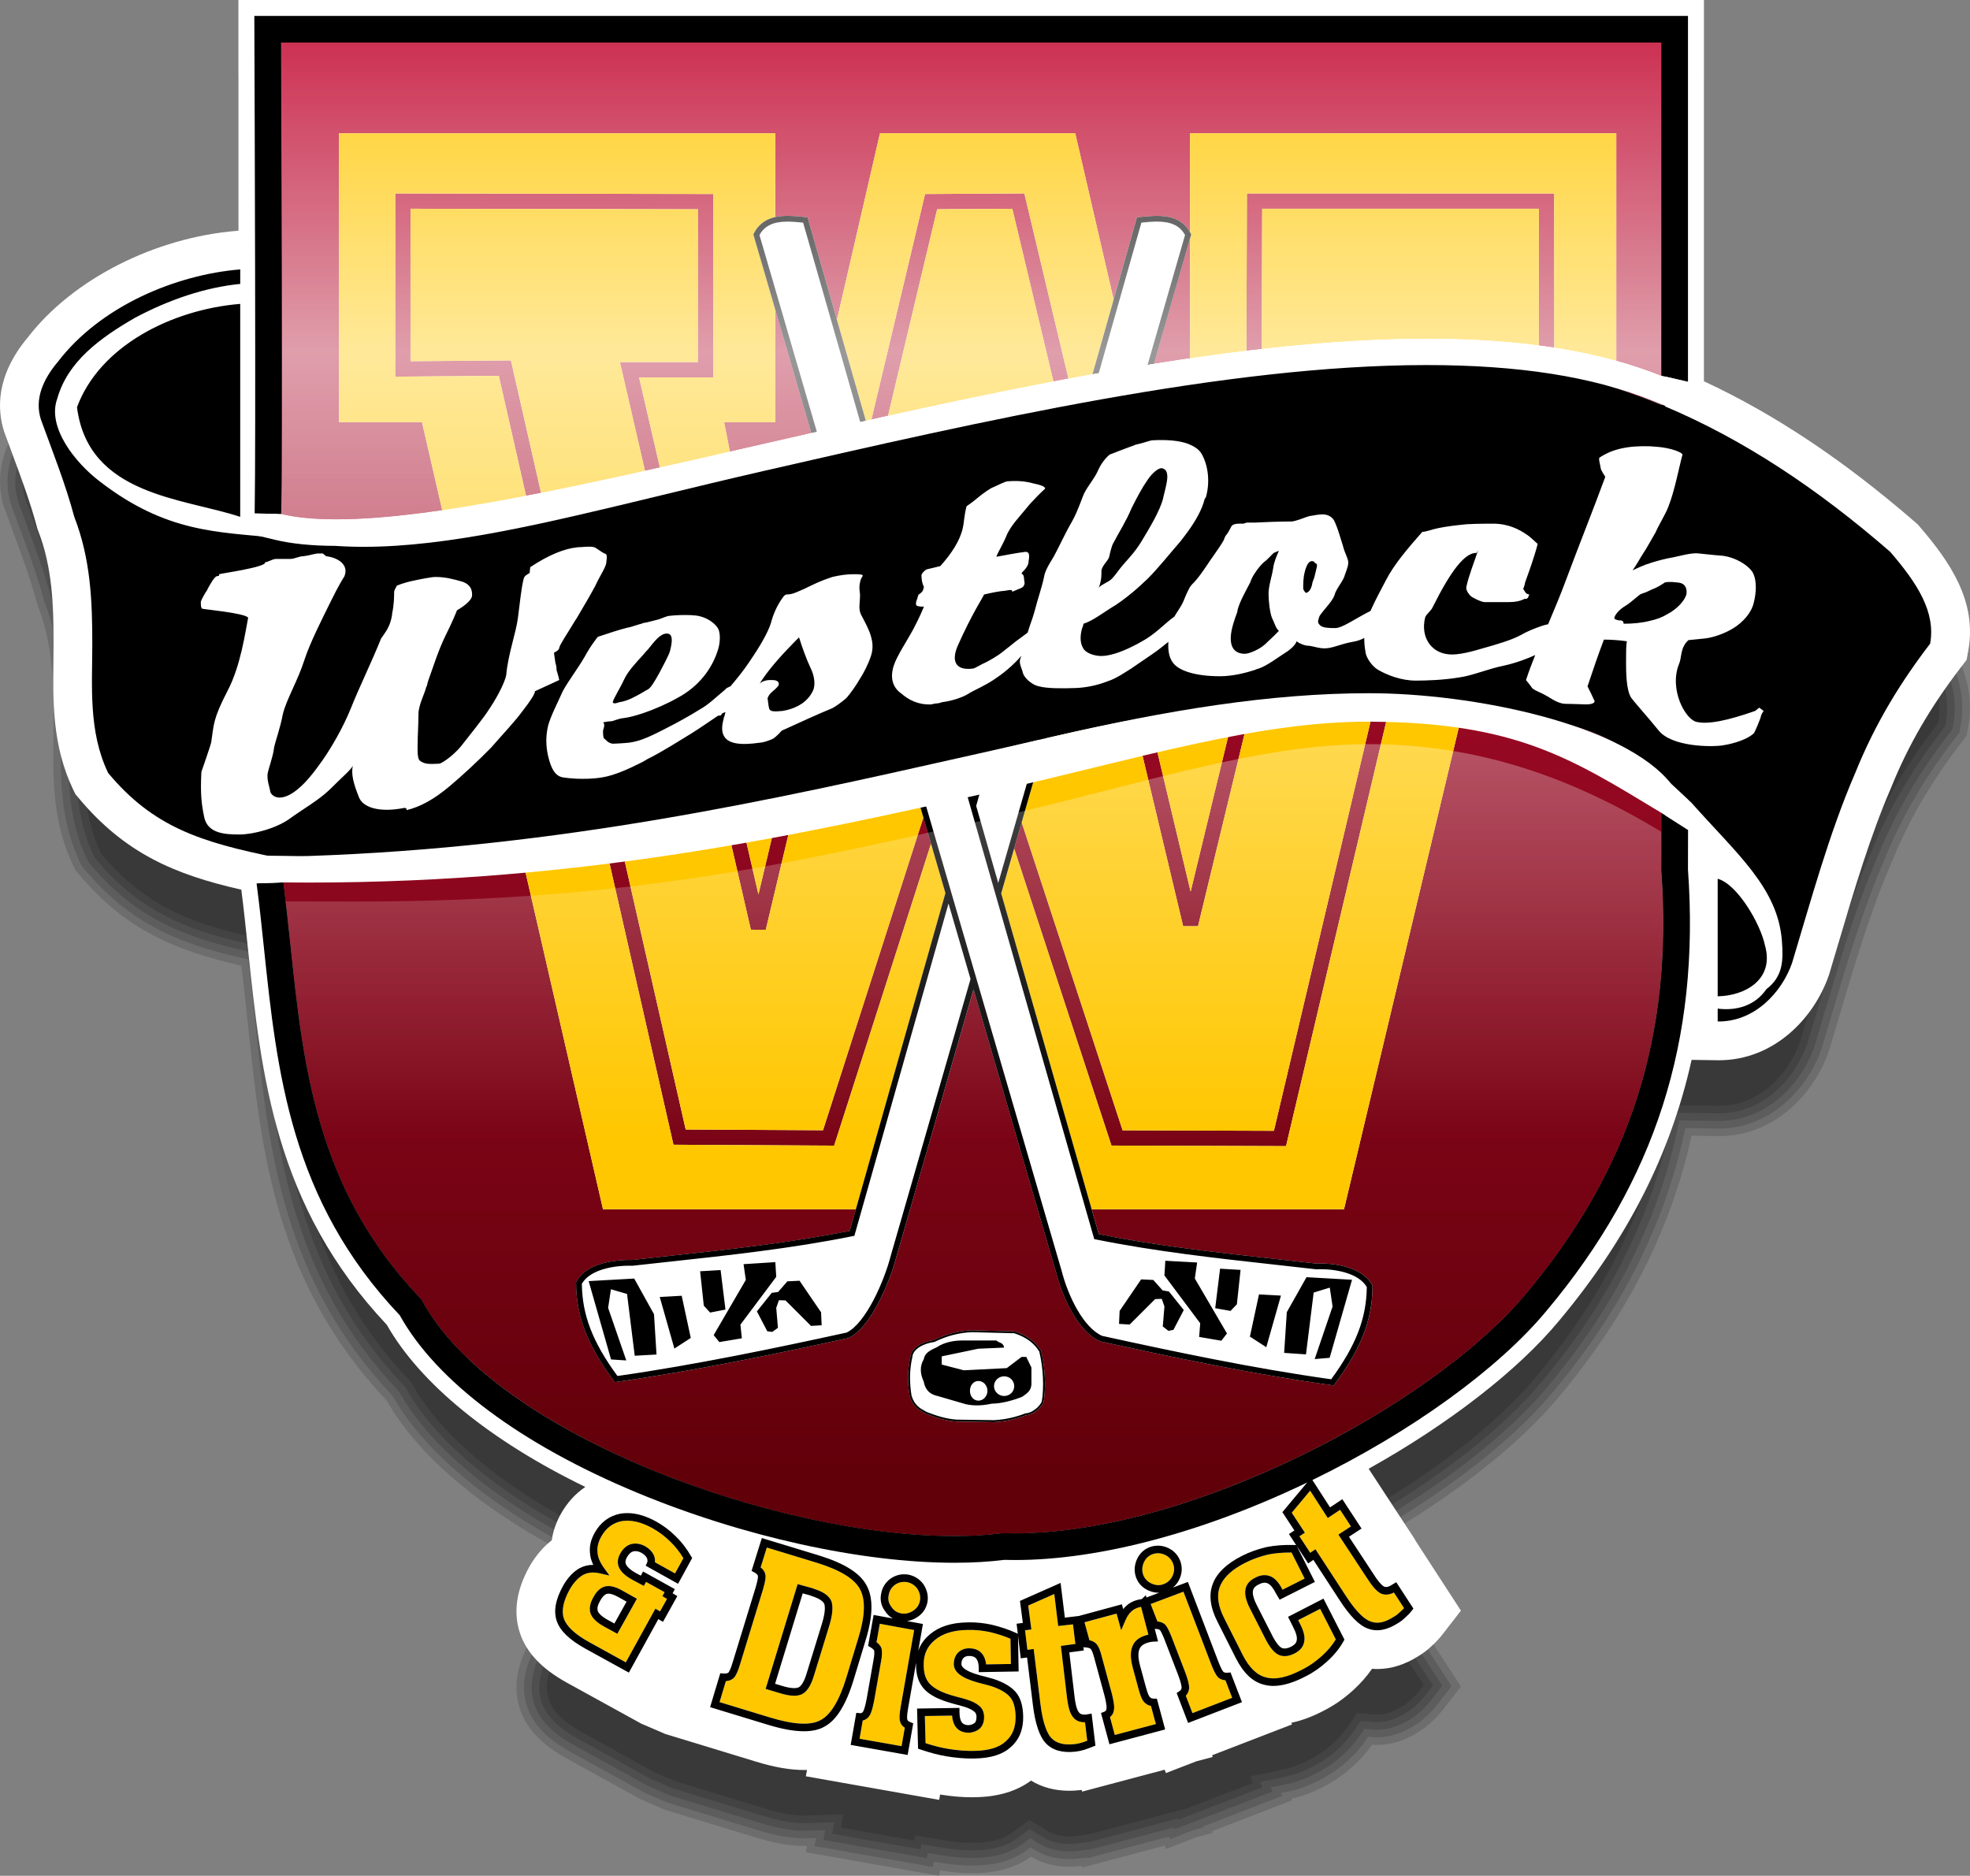
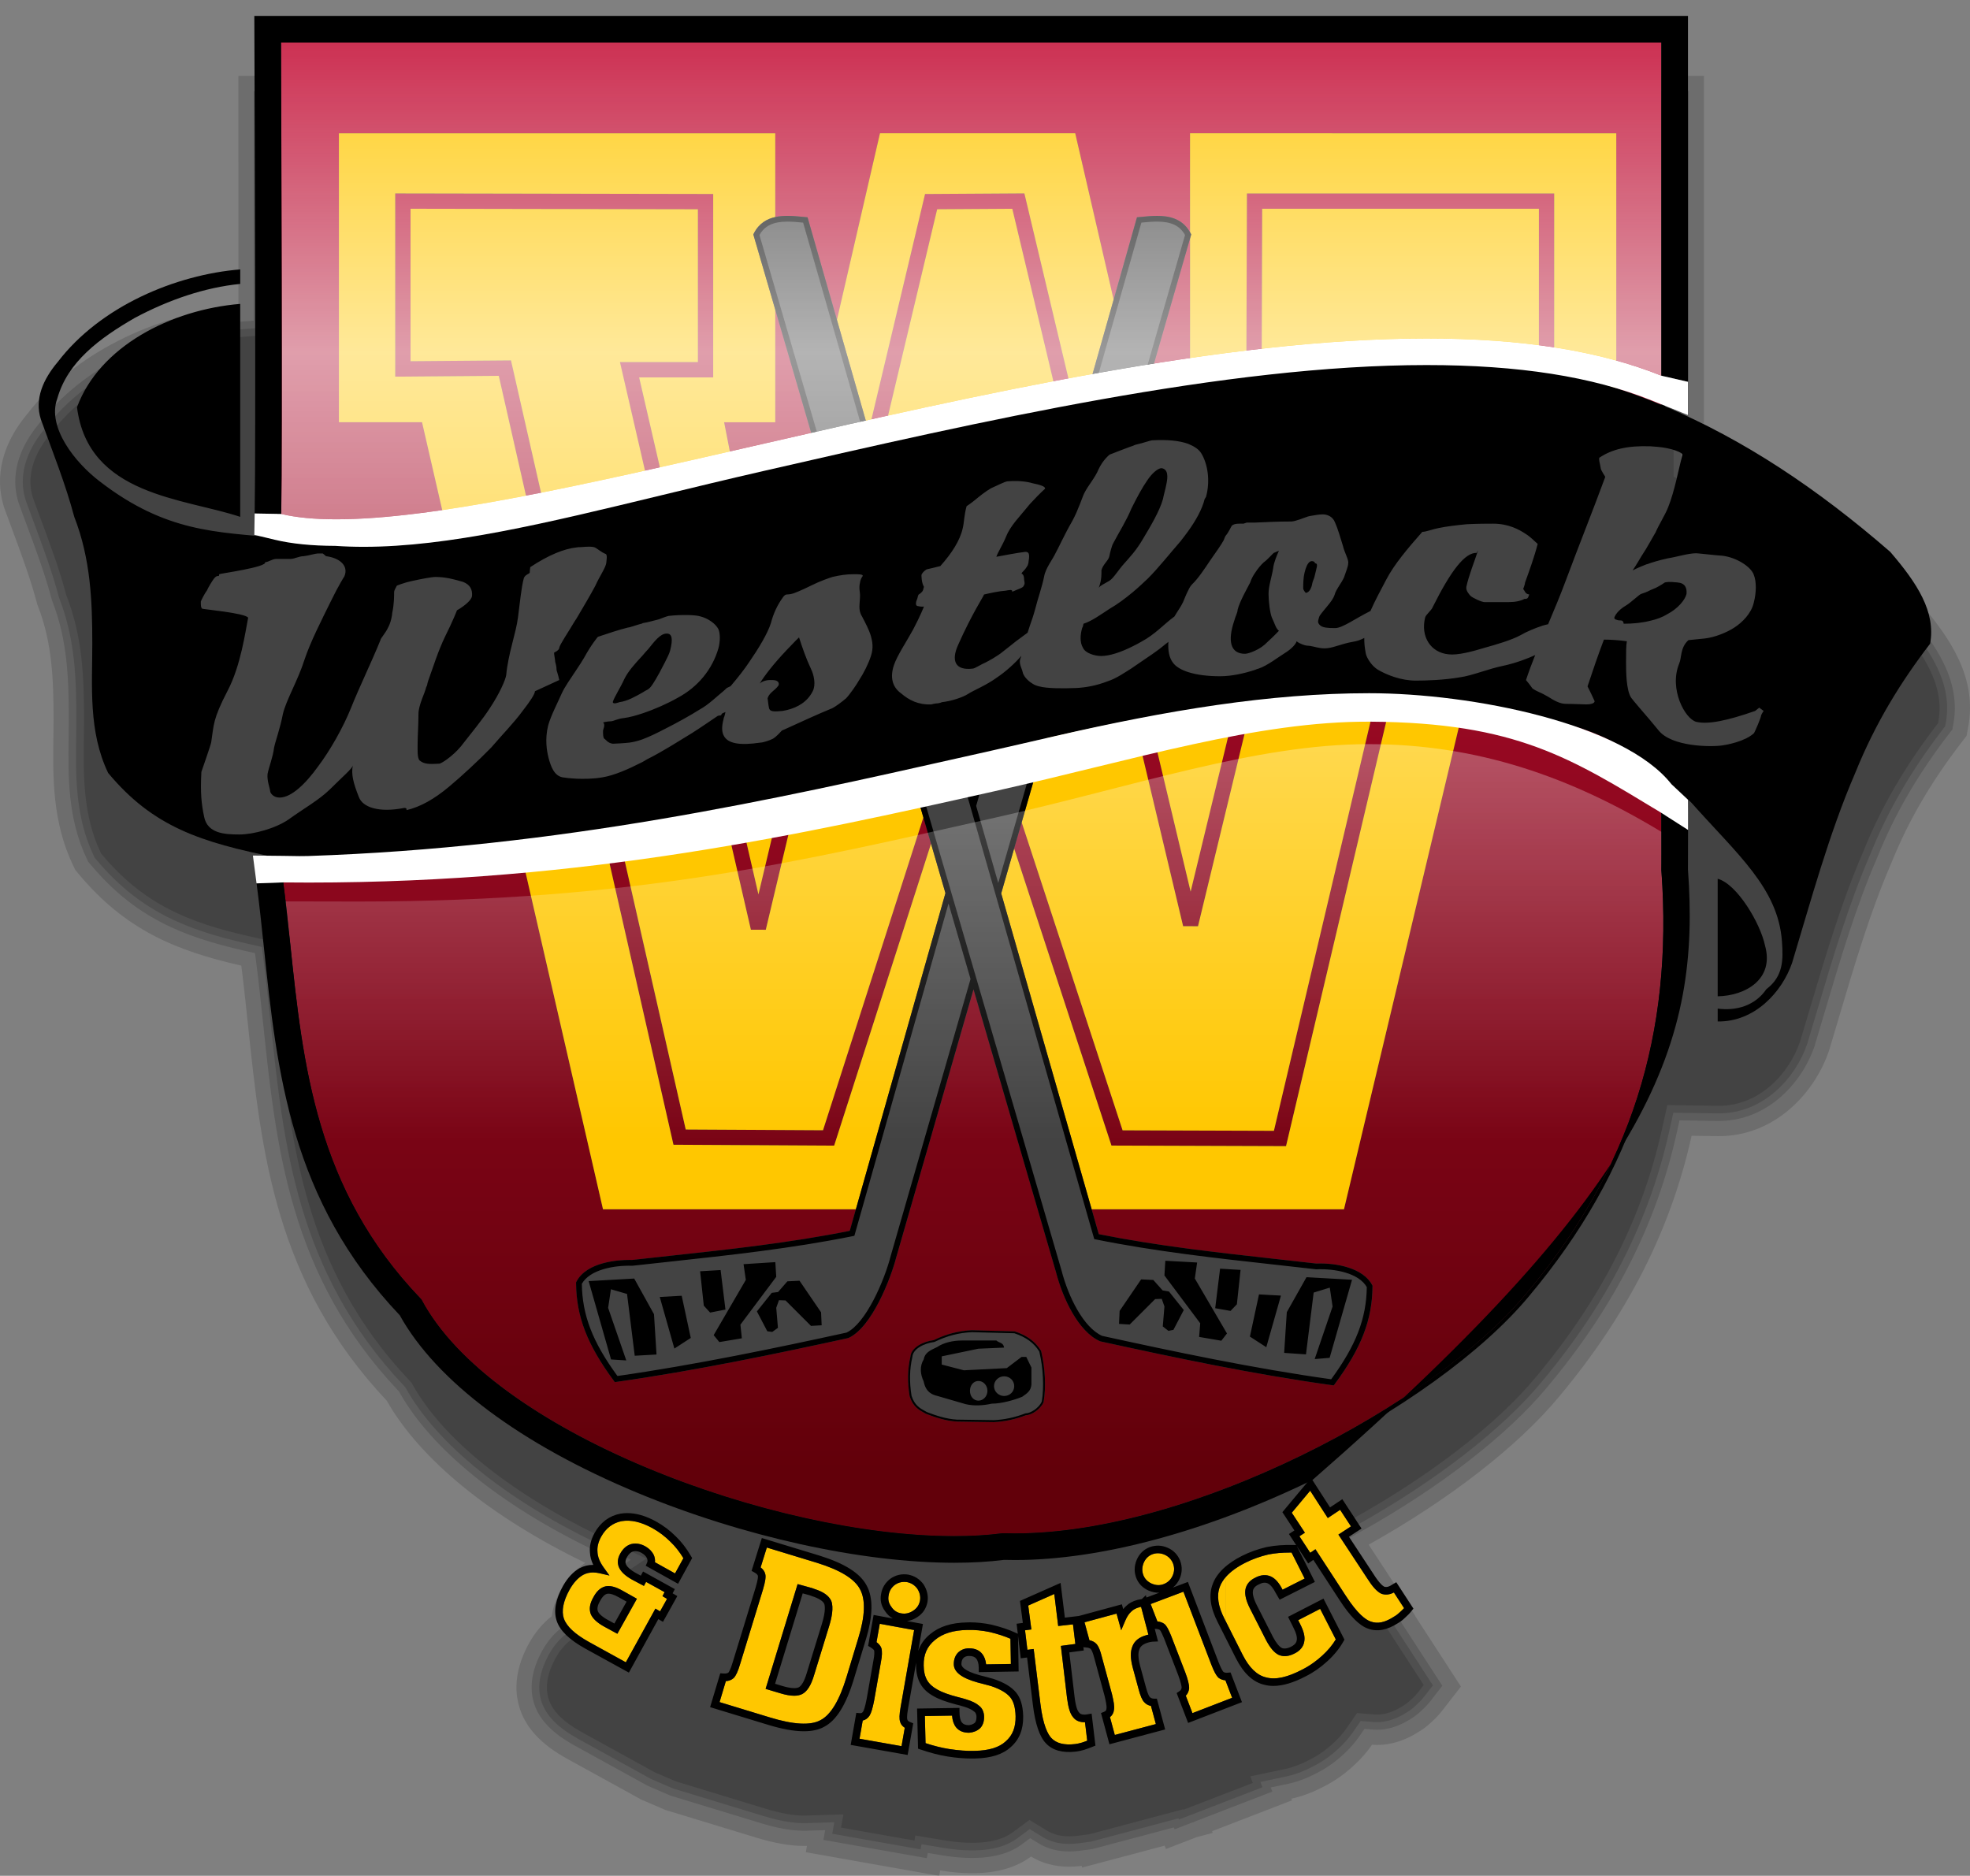
<svg xmlns="http://www.w3.org/2000/svg" version="1.1" id="Layer_1" x="0px" y="0px" width="168.763px" height="160.711px" viewBox="967.606 -686.169 168.763 160.711" enable-background="new 967.606 -686.169 168.763 160.711" xml:space="preserve">
  <rect x="967.606" y="-686.169" width="168.763" height="160.711" fill="#808080" stroke="none" />
  <g id="_x3C_Layer_x3E__copy">
    <path opacity="0.15" enable-background="new    " d="M1036.641-527.477l0.096-0.543c-0.088,0.003-0.178,0.004-0.266,0.004   c-1.176,0-2.549-0.24-4.084-0.712l-7.783-2.371l-2.078-0.896l-6.377-3.512c-2.117-1.174-3.418-2.543-3.982-4.185   c-0.605-1.766-0.346-3.688,0.773-5.712c0.551-0.963,1.182-1.713,1.934-2.291c0.105-0.749,0.357-1.491,0.75-2.21   c0.549-0.99,1.262-1.782,2.125-2.361c-8.127-3.94-14.15-8.859-17.008-13.893c-9.576-10.162-10.752-21.362-11.889-32.194   l-0.008-0.069c-0.186-1.748-0.357-3.402-0.566-5.016c-5.637-1.281-9.951-3.071-13.953-7.875l-0.264-0.317l-0.18-0.37   c-1.799-3.748-1.746-7.589-1.699-10.979v-0.085c0.008-0.489,0.014-0.973,0.014-1.451c0-3.308-0.102-6.535-1.318-9.664l-0.066-0.171   l-0.049-0.18c-0.557-2.083-1.322-4.152-2.137-6.343l-0.018-0.052c-0.207-0.554-0.412-1.107-0.613-1.661l-0.037-0.104   c-0.596-1.865-0.727-4.771,2.031-8.067c3.826-4.972,10.867-8.561,17.93-9.131l0.113-0.009l-0.002-19.768h125.547v32.668   c6.088,2.834,12.021,6.796,18.135,12.107l0.184,0.157l0.154,0.183c2.617,3.037,4.934,6.426,4.172,10.626l-0.143,0.79l-0.488,0.637   c-2.621,3.418-4.52,6.691-5.975,10.3l-0.025,0.06c-1.779,4.119-3.131,8.684-4.439,13.098l-0.018,0.06   c-0.279,0.945-0.555,1.87-0.828,2.779l-0.035,0.107c-1.252,3.619-4.65,7.265-9.428,7.265c0,0-1.664-0.024-2.324-0.033   c-1.783,8.053-5.506,15.374-11.371,22.372c-3.498,4.222-9.426,8.824-16.295,12.659l3.988,6.094l-0.014,0.009l3.93,6.056   l-1.588,2.046c-0.273,0.353-0.596,0.693-0.955,1.014c-0.307,0.298-0.697,0.596-1.094,0.831c-1.15,0.735-2.344,1.111-3.537,1.111   c-0.146,0-0.295-0.006-0.441-0.018c-0.441,0.641-0.975,1.247-1.586,1.805c-0.816,0.747-1.662,1.335-2.582,1.797   c-0.936,0.49-1.855,0.833-2.74,1.02l0.053,0.142l-6.84,2.64l0.041,0.152l-1.377,0.364l-2.625,1.014l-0.109-0.288l-7.068,1.878   l-0.039-0.145c-0.025,0.004-0.051,0.007-0.076,0.01c-0.355,0.041-0.68,0.061-0.998,0.061c-1.221,0-2.318-0.293-3.266-0.871   c-1.221,0.907-2.805,1.385-4.715,1.422c-0.096,0.003-0.23,0.005-0.367,0.005c-0.811,0-1.646-0.069-2.561-0.212   c-0.047-0.008-0.096-0.016-0.145-0.023l-0.082,0.46L1036.641-527.477z" />
-     <path opacity="0.15" enable-background="new    " d="M1037.395-528.004l0.123-0.69l-0.803,0.024   c-0.08,0.003-0.162,0.004-0.244,0.004c-1.109,0-2.42-0.229-3.893-0.684l-7.75-2.36l-2.018-0.869l-6.35-3.497   c-1.967-1.092-3.172-2.344-3.682-3.827c-0.545-1.584-0.299-3.33,0.727-5.185c0.502-0.88,1.08-1.566,1.764-2.091l0.209-0.162   l0.037-0.263c0.094-0.671,0.322-1.34,0.676-1.989c0.496-0.894,1.143-1.611,1.918-2.133l0.939-0.631l-1.02-0.494   c-7.998-3.88-13.938-8.72-16.725-13.629l-0.039-0.068l-0.055-0.057c-9.426-10.001-10.588-21.09-11.715-31.813l-0.008-0.072   c-0.186-1.76-0.359-3.412-0.568-5.03l-0.059-0.451l-0.443-0.101c-5.496-1.249-9.688-2.966-13.598-7.656l-0.211-0.254l-0.143-0.299   c-1.734-3.609-1.684-7.369-1.639-10.686l0.002-0.171c0.006-0.464,0.014-0.923,0.014-1.376c0-3.372-0.104-6.666-1.363-9.9   l-0.055-0.138l-0.037-0.143c-0.564-2.117-1.338-4.199-2.156-6.403l-0.02-0.049c-0.205-0.556-0.41-1.107-0.611-1.661l-0.031-0.092   c-0.541-1.692-0.654-4.369,1.914-7.438c3.74-4.857,10.596-8.343,17.484-8.899l0.711-0.058l-0.002-19.718h124.244v32.432   l0.375,0.175c6.033,2.808,11.916,6.737,17.984,12.009l0.146,0.126l0.127,0.146c2.51,2.915,4.734,6.154,4.021,10.085l-0.113,0.635   l-0.395,0.512c-2.656,3.466-4.582,6.787-6.061,10.453l-0.021,0.055c-1.793,4.145-3.15,8.728-4.463,13.16l-0.02,0.062   c-0.279,0.944-0.555,1.868-0.828,2.776l-0.029,0.095c-1.172,3.386-4.354,6.814-8.809,6.814l-2.846-0.041l-0.115,0.518   c-1.762,7.95-5.436,15.177-11.234,22.095c-3.443,4.157-9.316,8.715-16.113,12.509l-0.609,0.34l4.063,6.204l0.295,0.481l3.68,5.668   l-1.307,1.681c-0.248,0.32-0.543,0.631-0.873,0.927c-0.291,0.282-0.646,0.551-0.992,0.757c-1.066,0.681-2.139,1.02-3.207,1.02   c-0.129,0-0.26-0.005-0.389-0.016l-0.375-0.03l-0.215,0.31c-0.41,0.599-0.912,1.169-1.486,1.693   c-0.773,0.706-1.57,1.261-2.438,1.696c-0.893,0.467-1.758,0.79-2.584,0.965l-0.746,0.158l0.096,0.247l-6.775,2.615l0.021,0.086   l-0.783,0.207l-2.051,0.792l-0.088-0.225l-7.006,1.861l-0.02-0.068l-0.637,0.083c-0.322,0.037-0.625,0.056-0.916,0.056   c-1.1,0-2.084-0.261-2.928-0.775l-0.375-0.229l-0.352,0.262c-1.109,0.824-2.568,1.259-4.34,1.293   c-0.098,0.003-0.227,0.005-0.355,0.005c-0.773,0-1.578-0.066-2.457-0.204l-0.777-0.13l-0.08,0.455L1037.395-528.004z" />
    <path opacity="0.15" enable-background="new    " d="M1038.147-528.531l0.148-0.838l-1.6,0.049   c-0.076,0.002-0.15,0.003-0.227,0.003c-1.045,0-2.291-0.221-3.701-0.655l-7.717-2.351l-1.955-0.843l-6.32-3.482   c-1.82-1.009-2.928-2.144-3.381-3.468c-0.482-1.403-0.254-2.971,0.682-4.659c0.455-0.798,0.977-1.419,1.588-1.891l0.422-0.324   l0.072-0.525c0.084-0.593,0.287-1.188,0.604-1.769c0.445-0.799,1.021-1.441,1.709-1.904l1.881-1.263l-2.037-0.988   c-7.883-3.822-13.723-8.568-16.443-13.364l-0.078-0.137l-0.105-0.114c-9.273-9.841-10.428-20.818-11.541-31.434l-0.016-0.128   c-0.184-1.739-0.355-3.381-0.563-4.991l-0.117-0.9l-0.885-0.201c-5.365-1.219-9.453-2.888-13.242-7.438l-0.16-0.192l-0.109-0.227   c-1.668-3.472-1.615-7.149-1.57-10.395l0.002-0.172c0.006-0.474,0.012-0.933,0.012-1.385c0-3.437-0.105-6.797-1.408-10.136   l-0.041-0.104l-0.027-0.105c-0.572-2.15-1.352-4.246-2.176-6.464l-0.018-0.046c-0.207-0.558-0.41-1.108-0.611-1.66l-0.025-0.08   c-0.49-1.532-0.58-3.969,1.797-6.811c3.643-4.732,10.324-8.126,17.037-8.669l1.309-0.105v-19.667h122.943v32.196l0.752,0.35   c5.977,2.782,11.809,6.678,17.832,11.911l0.107,0.096l0.098,0.111c2.404,2.792,4.539,5.881,3.877,9.544l-0.088,0.48l-0.299,0.388   c-2.691,3.514-4.646,6.884-6.146,10.605l-0.02,0.048c-1.805,4.17-3.168,8.771-4.484,13.219l-0.021,0.066   c-0.277,0.943-0.553,1.866-0.826,2.773l-0.025,0.08c-1.094,3.164-4.053,6.367-8.189,6.367l-3.365-0.049l-0.229,1.035   c-1.738,7.846-5.369,14.983-11.1,21.818c-3.396,4.099-9.203,8.603-15.934,12.358l-1.219,0.681l4.443,6.788l0.285,0.465l3.436,5.294   l-1.02,1.316c-0.227,0.289-0.492,0.571-0.795,0.84c-0.271,0.264-0.582,0.5-0.891,0.683c-0.973,0.62-1.934,0.929-2.875,0.929   c-0.111,0-0.225-0.005-0.338-0.014l-0.748-0.06l-0.428,0.619c-0.385,0.559-0.852,1.091-1.391,1.582   c-0.729,0.665-1.477,1.187-2.289,1.595c-0.848,0.443-1.66,0.748-2.428,0.91l-1.494,0.314l0.137,0.354l-6.709,2.59l0.004,0.021   l-0.191,0.051l-1.477,0.57l-0.064-0.162l-6.998,1.859l-1.145,0.15c-0.289,0.033-0.564,0.05-0.832,0.05   c-0.979,0-1.85-0.229-2.588-0.68l-0.75-0.458l-0.703,0.524c-0.998,0.742-2.332,1.134-3.965,1.166   c-0.1,0.003-0.223,0.004-0.344,0.004c-0.74,0-1.51-0.063-2.355-0.195l-1.406-0.235l-0.078,0.448L1038.147-528.531z" />
    <path opacity="0.15" enable-background="new    " d="M1050.842-527.632c-0.705,0-1.443-0.063-2.256-0.189l-2.037-0.339   l-0.078,0.442l-7.568-1.34l0.174-0.985l-2.398,0.074c-0.068,0.002-0.139,0.003-0.207,0.003c-0.979,0-2.158-0.211-3.51-0.626   l-7.684-2.34l-1.893-0.815l-6.295-3.467c-1.672-0.927-2.68-1.944-3.078-3.109c-0.42-1.222-0.205-2.613,0.635-4.133   c0.41-0.717,0.875-1.272,1.418-1.69l0.629-0.485l0.111-0.787c0.072-0.516,0.252-1.037,0.529-1.548   c0.393-0.706,0.896-1.271,1.5-1.677l2.82-1.894l-3.057-1.482c-7.764-3.766-13.504-8.418-16.16-13.1l-0.117-0.205l-0.16-0.17   c-9.123-9.681-10.264-20.546-11.367-31.054l-0.02-0.172c-0.182-1.729-0.355-3.36-0.563-4.964l-0.174-1.352l-1.328-0.302   c-5.232-1.189-9.215-2.812-12.887-7.221l-0.109-0.129l-0.072-0.155c-1.602-3.333-1.553-6.93-1.508-10.104l0.002-0.216   c0.008-0.46,0.012-0.907,0.012-1.35c0-3.501-0.111-6.928-1.453-10.372l-0.027-0.072l-0.02-0.069   c-0.58-2.181-1.363-4.29-2.193-6.523l-0.016-0.044c-0.209-0.558-0.412-1.108-0.611-1.658l-0.021-0.063   c-0.439-1.374-0.51-3.571,1.68-6.187c3.547-4.605,10.053-7.909,16.59-8.438l1.906-0.153v-19.617h121.643v31.96l1.129,0.525   c5.922,2.756,11.703,6.62,17.68,11.811l0.074,0.065l0.066,0.078c2.299,2.668,4.342,5.607,3.729,9.002l-0.061,0.325l-0.201,0.263   c-2.73,3.562-4.713,6.98-6.234,10.758l-0.018,0.041c-1.814,4.198-3.184,8.817-4.508,13.283l-0.02,0.066   c-0.279,0.944-0.553,1.865-0.826,2.771l-0.021,0.065c-1.018,2.941-3.756,5.919-7.57,5.919l-3.887-0.056l-0.344,1.553   c-1.717,7.741-5.301,14.787-10.963,21.541c-3.35,4.042-9.09,8.49-15.75,12.208l-1.828,1.021l4.824,7.372l0.273,0.448l3.193,4.921   l-0.738,0.95c-0.199,0.256-0.438,0.51-0.711,0.754c-0.254,0.245-0.521,0.449-0.791,0.608c-0.877,0.561-1.729,0.838-2.541,0.838   c-0.096,0-0.191-0.004-0.287-0.011l-1.123-0.09l-0.639,0.929c-0.357,0.518-0.791,1.012-1.293,1.47   c-0.686,0.625-1.387,1.113-2.146,1.494c-0.799,0.419-1.559,0.705-2.268,0.854l-2.24,0.474l0.176,0.458l-7.16,2.764l-0.037-0.099   l-7.523,1.999l-1.102,0.145c-0.26,0.03-0.508,0.045-0.748,0.045c-0.857,0-1.613-0.197-2.248-0.584l-1.123-0.688l-1.061,0.787   c-0.887,0.659-2.092,1.008-3.586,1.037C1051.071-527.634,1050.956-527.632,1050.842-527.632z" />
    <path opacity="0.15" enable-background="new    " d="M1050.842-528.283c-0.672,0-1.377-0.059-2.156-0.181l-2.666-0.445   l-0.076,0.436l-6.289-1.112l0.201-1.133l-3.199,0.099c-0.063,0.002-0.123,0.003-0.186,0.003c-0.914,0-2.031-0.201-3.318-0.597   l-7.65-2.331l-1.83-0.789l-6.268-3.452c-1.523-0.845-2.434-1.745-2.777-2.75c-0.357-1.041-0.158-2.254,0.59-3.606   c0.363-0.635,0.771-1.125,1.244-1.49l0.84-0.647l0.148-1.05c0.063-0.438,0.215-0.885,0.457-1.327   c0.34-0.612,0.775-1.101,1.293-1.448l3.76-2.525l-4.076-1.976c-7.646-3.708-13.285-8.268-15.879-12.836l-0.154-0.271l-0.215-0.227   c-8.973-9.521-10.102-20.275-11.193-30.675l-0.02-0.172c-0.182-1.728-0.354-3.357-0.563-4.981l-0.232-1.802l-1.771-0.403   c-5.1-1.159-8.977-2.735-12.531-7.002l-0.055-0.066l-0.039-0.083c-1.535-3.196-1.486-6.711-1.443-9.813l0.002-0.252   c0.006-0.451,0.012-0.889,0.012-1.323c0-3.565-0.113-7.059-1.498-10.608l-0.014-0.039l-0.01-0.033   c-0.59-2.212-1.377-4.335-2.213-6.583l-0.016-0.042c-0.209-0.56-0.412-1.107-0.611-1.656l-0.016-0.047   c-0.389-1.216-0.438-3.175,1.563-5.563c3.449-4.479,9.779-7.692,16.145-8.207l2.504-0.202v-19.567h120.34v31.725l1.506,0.7   c5.863,2.729,11.598,6.561,17.527,11.713l0.039,0.034l0.037,0.043c2.191,2.546,4.145,5.334,3.578,8.46l-0.029,0.17l-0.105,0.138   c-2.77,3.611-4.777,7.078-6.322,10.911l-0.014,0.031c-1.83,4.23-3.203,8.868-4.531,13.352l-0.02,0.063   c-0.281,0.946-0.553,1.866-0.826,2.771l-0.018,0.05c-0.939,2.719-3.457,5.472-6.953,5.472l-4.406-0.064l-0.459,2.07   c-1.691,7.637-5.232,14.592-10.824,21.263c-3.303,3.984-8.977,8.378-15.568,12.058l-2.439,1.361l5.207,7.956l0.266,0.431   l2.951,4.548l-0.455,0.585c-0.174,0.226-0.387,0.45-0.631,0.667c-0.234,0.225-0.459,0.398-0.689,0.535   c-0.783,0.5-1.521,0.747-2.211,0.747c-0.078,0-0.158-0.003-0.236-0.009l-1.494-0.119l-0.855,1.238   c-0.326,0.477-0.729,0.934-1.193,1.358c-0.641,0.584-1.295,1.041-1.996,1.394c-0.756,0.395-1.463,0.662-2.111,0.799l-2.988,0.631   l0.217,0.564l-5.947,2.295l-0.016-0.037l-8.045,2.138l-1.061,0.139c-0.229,0.026-0.447,0.04-0.662,0.04   c-0.734,0-1.377-0.165-1.908-0.489l-1.5-0.916l-1.41,1.048c-0.775,0.577-1.855,0.882-3.211,0.908   C1051.057-528.284,1050.95-528.283,1050.842-528.283z" />
-     <path fill="#FFFFFF" d="M1036.641-533.982l0.096-0.543c-0.088,0.003-0.178,0.004-0.266,0.004c-1.176,0-2.549-0.239-4.084-0.712   l-7.783-2.371l-2.078-0.896l-6.377-3.512c-2.117-1.174-3.418-2.543-3.982-4.186c-0.605-1.767-0.346-3.688,0.773-5.712   c0.551-0.963,1.182-1.713,1.934-2.291c0.105-0.749,0.357-1.491,0.75-2.21c0.549-0.991,1.262-1.782,2.125-2.361   c-8.127-3.941-14.15-8.859-17.008-13.893c-9.576-10.163-10.752-21.362-11.889-32.194l-0.008-0.069   c-0.186-1.747-0.357-3.401-0.566-5.016c-5.637-1.281-9.951-3.071-13.953-7.874l-0.264-0.317l-0.18-0.371   c-1.799-3.748-1.746-7.589-1.699-10.979l0.002-0.084c0.006-0.489,0.012-0.973,0.012-1.451c0-3.308-0.102-6.536-1.318-9.664   l-0.066-0.171l-0.049-0.18c-0.557-2.083-1.322-4.152-2.137-6.343l-0.018-0.051c-0.207-0.554-0.412-1.107-0.613-1.662l-0.037-0.104   c-0.596-1.864-0.727-4.771,2.031-8.066c3.826-4.974,10.867-8.562,17.93-9.131l0.113-0.009l-0.002-19.768h125.547v32.667   c6.088,2.834,12.021,6.797,18.135,12.107l0.184,0.158l0.154,0.183c2.617,3.038,4.934,6.427,4.172,10.626l-0.143,0.791l-0.488,0.637   c-2.621,3.418-4.52,6.691-5.975,10.301l-0.025,0.061c-1.779,4.119-3.131,8.684-4.439,13.098l-0.018,0.06   c-0.279,0.945-0.555,1.87-0.828,2.779l-0.035,0.107c-1.252,3.619-4.65,7.265-9.428,7.265c0,0-1.664-0.024-2.324-0.034   c-1.783,8.053-5.506,15.375-11.371,22.373c-3.498,4.222-9.426,8.824-16.295,12.659l3.988,6.094l-0.014,0.009l3.93,6.056   l-1.588,2.046c-0.273,0.353-0.596,0.693-0.955,1.014c-0.307,0.298-0.697,0.596-1.094,0.831c-1.15,0.735-2.344,1.11-3.537,1.11   c-0.146,0-0.295-0.006-0.441-0.018c-0.441,0.64-0.975,1.246-1.586,1.805c-0.816,0.747-1.662,1.334-2.582,1.797   c-0.936,0.49-1.855,0.833-2.74,1.02l0.053,0.141l-6.84,2.64l0.041,0.151l-1.377,0.364l-2.625,1.013l-0.109-0.288l-7.068,1.878   l-0.039-0.145c-0.025,0.003-0.051,0.007-0.076,0.01c-0.355,0.042-0.68,0.061-0.998,0.061c-1.221,0-2.318-0.292-3.266-0.871   c-1.221,0.908-2.805,1.386-4.715,1.422c-0.096,0.004-0.23,0.006-0.367,0.006c-0.811,0-1.646-0.069-2.561-0.212   c-0.047-0.008-0.096-0.016-0.145-0.024l-0.082,0.46L1036.641-533.982z" />
    <linearGradient id="SVGID_1_" gradientUnits="userSpaceOnUse" x1="662.886" y1="-361.066" x2="662.886" y2="-242.639" gradientTransform="matrix(1 0 0 1 388 -317.434)">
      <stop offset="0" style="stop-color:#C41037" />
      <stop offset="1" style="stop-color:#62000A" />
    </linearGradient>
    <path fill="url(#SVGID_1_)" d="M1034.022-649.992v-9.648l3.063,10.503l-0.543,2.351l-6.008,1.349l-0.895-4.554L1034.022-649.992   L1034.022-649.992z M1109.932-611.592c1.029,14.086-2.65,25.608-11.58,36.258c-7.871,9.501-28.721,20.546-43.799,20.546   c-0.344,0-0.682-0.006-1.045-0.016c-1.262,0.167-2.656,0.25-4.148,0.25c-15.797,0-39.682-9.038-45.645-20.261l-0.025-0.037   c-9.006-9.348-10.131-20.047-11.217-30.395c-0.246-2.342-0.479-4.555-0.801-6.733v-0.641c0.561,0.111,1.137,0.223,1.734,0.336   l18.615-1.778l7.242,31.5h21.666l-0.523,1.851c-5.146,1.031-10.406,1.601-15.496,2.15c-1.051,0.114-2.1,0.227-3.148,0.345   c-0.084-0.003-0.17-0.003-0.256-0.003c-0.834,0-3.625,0.134-4.521,1.87l-0.027,0.054v0.061c0.023,2.866,0.959,5.29,3.234,8.365   l0.086,0.117l0.146-0.021c6.711-0.949,13.791-2.429,19.832-3.75l0.049-0.016c1.982-0.899,3.615-5.075,4.094-6.948l6.607-22.918   l7.064,24.224c0.574,2.22,1.906,5.104,3.77,5.925l0.047,0.016c6.068,1.329,13.107,2.825,19.834,3.75l0.145,0.021l0.088-0.118   c2.275-3.075,3.211-5.499,3.232-8.364l0.002-0.061l-0.029-0.055c-0.766-1.46-3.064-1.915-4.775-1.842   c-1.188-0.137-2.373-0.268-3.561-0.398c-4.953-0.548-10.076-1.114-15.084-2.119l-0.611-2.131h21.613l10.17-42.687l5.311,0.434   c5.074,0.714,7.939,1.89,11.713,5.084L1109.932-611.592L1109.932-611.592z M1056.795-570.425l-0.01-0.023   c-0.49-0.788-1.182-1.297-2.244-1.651l-3.684-0.097c-1.121,0.047-2.186,0.324-3.252,0.845c-0.963,0.13-1.955,0.663-2,1.419   c-0.248,1.056-0.271,2.162-0.068,3.394c0.281,0.888,0.787,1.165,1.234,1.41c0.055,0.03,0.107,0.059,0.172,0.094   c0.775,0.298,1.693,0.61,2.629,0.662l3.184,0.047h0.004h0.004c0.932-0.047,1.822-0.24,2.729-0.587   c0.475-0.01,1.246-0.499,1.518-1.122C1057.225-567.298,1057.145-568.98,1056.795-570.425z M1005.997-640.261l-2.236-9.731h-7.121   v-24.757h37.381v7.176c0.365-0.081,0.729-0.102,1.045-0.102c0.459,0,0.916,0.044,1.357,0.087l0.363,0.034l0.047,0.162l2.471,8.628   l3.688-15.985h16.725l3.291,14.249l1.998-7.054l0.365-0.034c0.441-0.043,0.898-0.087,1.357-0.087c0.887,0,2.131,0.151,2.824,1.406   v-8.481h36.516v21.836c1.305,0.431,2.594,0.908,3.865,1.437v-31.049h-118.26v42.466c0.34,0.035,0.686,0.073,1.031,0.115   C997.124-640.07,1001.545-640.173,1005.997-640.261z M1065.877-652.998c1.227-0.199,2.449-0.387,3.674-0.56v-12.184   L1065.877-652.998z M1046.854-669.546l-4.826,20.288l0.332,1.165l0.779-0.175l4.75-19.972l6.438-0.041l3.967,16.667   c0.43-0.086,0.859-0.17,1.287-0.254l-4.221-17.73L1046.854-669.546z M1077.776-587.97l8.916-37.784l-1.322-0.108l-8.633,36.576   l-12.963-0.043l-8.645-26.385l-0.646,2.241l8.338,25.452L1077.776-587.97z M1028.704-653.833v-15.715l-27.238-0.049v15.699   l8.869-0.072l2.824,12.436l1.281-0.287l-3.063-13.469l-8.604,0.069v-13.063l24.615,0.045v13.093h-6.68l2.613,11.328l1.281-0.288   l-2.246-9.728L1028.704-653.833L1028.704-653.833z M1039.065-588.016l8.301-25.871l-0.656-2.249l-8.6,26.802l-11.764-0.064   l-5.789-25.48l-1.314,0.125l6.055,26.66L1039.065-588.016z M1074.424-669.597l-0.049,15.431c2.484-0.274,4.973-0.488,7.471-0.628   l0.088-0.351h-6.242l0.043-13.14h23.703v12.999h-7.123l-0.08,0.343c2.813,0.082,5.648,0.267,8.516,0.569v-15.222L1074.424-669.597   L1074.424-669.597z M1052.002-621.653c-0.061,0.016-0.123,0.031-0.184,0.046l0.092,0.279L1052.002-621.653z M1033.208-606.511   l2.566-10.792c-0.482,0.131-0.961,0.262-1.443,0.392l-1.752,7.373l-1.5-6.499c-0.299,0.08-0.6,0.16-0.9,0.239l-0.381,0.037   l2.131,9.245L1033.208-606.511z M1070.235-606.813l4.656-19.241c-0.463,0.051-0.926,0.104-1.391,0.161l-3.898,16.116l-3.564-14.975   c-0.43,0.078-0.861,0.157-1.293,0.238l4.215,17.698L1070.235-606.813z" />
    <path fill="#FFC700" d="M1032.579-609.538l-1.5-6.499c1.084-0.288,2.17-0.58,3.252-0.874L1032.579-609.538z M1040.93-582.562   l7.672-27.084l-1.236-4.24l-8.301,25.871l-13.766-0.076l-6.057-26.66l-7.221,0.69l7.242,31.5L1040.93-582.562L1040.93-582.562   L1040.93-582.562z M1050.973-618.017l0.938-3.311l-0.09-0.279c-0.584,0.147-1.166,0.296-1.748,0.446L1050.973-618.017z    M1092.909-625.247l-6.217-0.507l-8.916,37.784l-14.955-0.05l-8.338-25.452l-1.107,3.845l7.75,27.066h21.613L1092.909-625.247z    M1073.504-625.893c-2.488,0.305-4.979,0.691-7.467,1.142l3.566,14.974L1073.504-625.893z M1042.991-674.75l-3.688,15.986   l2.723,9.505l4.826-20.288l8.508-0.054l4.221,17.73c0.346-0.067,0.691-0.135,1.039-0.2l2.387-8.431l-3.291-14.249L1042.991-674.75   L1042.991-674.75z M1037.694-647.046l-0.609-2.092l-0.543,2.351L1037.694-647.046z M996.639-674.75v24.757h7.121l2.236,9.731   c0.553-0.011,1.1-0.024,1.65-0.035l5.512-1.238l-2.824-12.436l-8.871,0.072v-15.699l27.24,0.049v15.715h-6.344l2.244,9.729   l5.93-1.333l-0.895-4.554h4.381v-9.648l-1.881-6.444l0.045-0.087c0.445-0.879,1.146-1.25,1.836-1.402v-7.176H996.639   L996.639-674.75z M1069.551-674.75v8.481c0.02,0.033,0.037,0.063,0.057,0.098l0.043,0.086l-0.025,0.093l-0.072,0.25v12.185   c1.605-0.229,3.213-0.433,4.822-0.609l0.051-15.43h26.322v15.222c0.008,0,0.018,0.001,0.025,0.002   c1.799,0.396,3.559,0.887,5.293,1.459v-21.835L1069.551-674.75L1069.551-674.75z M1076.737-589.285l8.633-36.576l-6.684-0.545   c-1.266,0.093-2.529,0.213-3.795,0.354l-4.656,19.241l-1.275-0.003l-4.213-17.697c-2.514,0.477-5.027,1.015-7.541,1.597   l-2.076,7.202l8.645,26.385L1076.737-589.285z M1027.393-655.146v-13.094l-24.617-0.045v13.063l8.604-0.069l3.061,13.469   l8.887-1.997l-2.613-11.328L1027.393-655.146L1027.393-655.146z M1099.438-655.286v-12.999h-23.705l-0.043,13.14h6.242   l-0.086,0.352c3.438-0.194,6.895-0.251,10.387-0.149l0.08-0.342L1099.438-655.286L1099.438-655.286z M1047.889-668.241   l-4.75,19.972l11.844-2.661c1.105-0.236,2.209-0.464,3.313-0.685l-3.969-16.667L1047.889-668.241z M1038.11-589.333l8.6-26.802   l-1.119-3.842c-3.273,0.879-6.547,1.783-9.816,2.675l-2.566,10.792l-1.277-0.004l-2.131-9.245l-9.238,0.882l5.787,25.48   L1038.11-589.333z M1078.081-553.151c-0.652,0-1.248,0.054-1.816,0.164c-0.697,0.163-1.344,0.394-1.953,0.698   c-0.727,0.363-1.297,0.779-1.691,1.227v3.819l1.438,2.853c0.57,1.119,1.229,1.753,2.012,1.938c0.824,0.223,1.852-0.018,3.1-0.674   c0.336-0.168,0.656-0.366,0.971-0.593v-4.317l-1.32,0.681l0.137,0.274c0.344,0.662,0.467,1.163,0.379,1.571   c-0.061,0.42-0.367,0.791-0.859,1.022c-0.494,0.249-0.949,0.281-1.354,0.094c-0.375-0.202-0.691-0.575-1.039-1.218l-1.408-2.771   c-0.313-0.626-0.441-1.147-0.385-1.552c0.043-0.32,0.229-0.77,0.863-1.068c0.455-0.241,0.928-0.28,1.328-0.095   c0.379,0.174,0.703,0.545,0.998,1.132l1.895-0.957l-1.123-2.229C1078.194-553.151,1078.137-553.151,1078.081-553.151z    M1060.512-547.176l0.092,0.335v-0.361L1060.512-547.176z M1068.061-551.168c0.156-0.355,0.17-0.686,0.037-1.043   c-0.133-0.341-0.383-0.603-0.717-0.753c-0.191-0.085-0.387-0.128-0.58-0.128c-0.162,0-0.324,0.03-0.484,0.09   c-0.328,0.127-0.574,0.368-0.73,0.716c-0.154,0.373-0.168,0.712-0.037,1.067c0.127,0.326,0.369,0.574,0.715,0.729   c0.371,0.156,0.703,0.172,1.039,0.041C1067.649-550.583,1067.911-550.831,1068.061-551.168z M1052.401-546.34   c-0.672-0.138-1.32-0.2-1.928-0.178c-1.207,0.022-2.111,0.304-2.775,0.861c-0.67,0.544-0.984,1.255-0.963,2.178   c0,0.497,0.098,0.916,0.287,1.253c0.178,0.319,0.467,0.584,0.881,0.813c0.385,0.226,0.996,0.448,1.773,0.648   c0.236,0.055,0.426,0.111,0.576,0.156l0.113,0.034c0.51,0.153,0.879,0.336,1.133,0.561c0.26,0.202,0.412,0.543,0.412,0.945   c0,0.423-0.113,0.743-0.354,0.98c-0.25,0.221-0.564,0.345-0.928,0.375c-0.002,0-0.004,0-0.006,0c-0.502,0-0.867-0.16-1.119-0.472   c-0.189-0.239-0.303-0.568-0.34-0.998l-2.328,0.037l0.057,2.324c0.719,0.236,1.391,0.404,2.002,0.5   c0.822,0.128,1.539,0.183,2.234,0.16c1.191-0.022,2.072-0.292,2.623-0.804c0.602-0.516,0.877-1.221,0.857-2.167   c-0.021-0.745-0.174-1.278-0.465-1.625c-0.313-0.376-0.861-0.697-1.633-0.954c-0.09-0.021-0.217-0.057-0.361-0.097   c-0.213-0.06-0.465-0.13-0.758-0.2c-1.402-0.384-2.078-0.9-2.078-1.581c0-0.389,0.109-0.704,0.338-0.964   c0.266-0.265,0.586-0.392,0.971-0.392c0.611,0,0.934,0.245,1.1,0.451c0.193,0.218,0.322,0.543,0.361,0.926l2.121-0.036   l-0.039-2.162C1053.651-545.989,1053.071-546.178,1052.401-546.34z M1072.008-542.411l-0.039-0.033   c-0.182-0.181-0.363-0.519-0.59-1.096l-2.393-6.258l-2.809,1.059l0.578,1.488c0.236,0.026,0.432,0.097,0.594,0.212   c0.207,0.171,0.348,0.458,0.578,1.006l1.223,3.171c0.217,0.577,0.326,1.019,0.326,1.312c-0.023,0.278-0.117,0.49-0.289,0.665   l0.572,1.492l3.398-1.312l-0.576-1.499C1072.368-542.222,1072.178-542.289,1072.008-542.411z M1025.036-554.079   c0.408,0.388,0.783,0.862,1.115,1.41l-0.715,1.306l-1.721-0.959c0.023-0.204-0.012-0.421-0.107-0.639   c-0.146-0.291-0.379-0.526-0.715-0.723c-0.277-0.158-0.564-0.237-0.852-0.237c-0.115,0-0.23,0.013-0.367,0.046   c-0.381,0.116-0.678,0.372-0.908,0.775c-0.336,0.558-0.242,1-0.105,1.272c0.174,0.349,0.521,0.67,1.074,0.984l1.037,0.551   l0.184-0.346l1.586,0.878l-0.182,0.345l0.393,0.23l-0.598,1.071l-0.398-0.236l-2.535,4.6l-3.156-1.741   c-1.195-0.664-1.918-1.336-2.146-1.999c-0.227-0.659-0.061-1.5,0.49-2.496c0.34-0.593,0.721-1.006,1.156-1.255   c0.264-0.138,0.541-0.205,0.848-0.205c0.178,0,0.369,0.023,0.568,0.069l0.838,0.193l-0.5-0.699   c-0.334-0.468-0.506-0.894-0.527-1.317c-0.039-0.423,0.063-0.852,0.313-1.31c0.412-0.739,1.006-1.188,1.76-1.335   c0.795-0.129,1.652,0.066,2.623,0.595C1024.069-554.922,1024.573-554.542,1025.036-554.079z M1019.473-550.251   c-0.408,0.095-0.758,0.411-1.027,0.927c-0.311,0.534-0.389,0.999-0.234,1.428c0.148,0.386,0.559,0.768,1.182,1.105l1.102,0.599   l1.674-3l-1.24-0.696C1020.348-550.218,1019.858-550.341,1019.473-550.251z M1041.133-545.813l-1.008,3.326   c-0.607,2.005-1.355,3.248-2.234,3.698c-0.844,0.465-2.313,0.386-4.338-0.237l-4.303-1.311l0.537-1.797   c0.266-0.017,0.48-0.099,0.668-0.263c0.193-0.192,0.375-0.583,0.551-1.188l1.969-6.422c0.195-0.675,0.25-1.05,0.191-1.287   c-0.049-0.225-0.182-0.418-0.4-0.583l0.533-1.704l4.303,1.311c1.977,0.613,3.211,1.371,3.678,2.258   C1041.768-549.117,1041.719-547.705,1041.133-545.813z M1038.813-549.018c-0.203-0.438-0.676-0.771-1.422-1.01l-0.217-0.08   l-1.24-0.343l-2.742,8.978l1.25,0.374c0.475,0.144,0.865,0.213,1.199,0.213l0,0c0.266,0,0.494-0.047,0.688-0.145   c0.438-0.232,0.764-0.756,1.023-1.644l1.289-4.192C1038.846-547.531,1039.043-548.443,1038.813-549.018z M1042.694-545.475   c0.168,0.123,0.33,0.285,0.414,0.508c0.078,0.269,0.063,0.684-0.033,1.162l-0.584,3.317c-0.129,0.67-0.254,1.084-0.396,1.312   c-0.148,0.227-0.35,0.367-0.584,0.417l-0.111,0.638v0.951l3.436,0.608l0.277-1.574c-0.248-0.159-0.354-0.354-0.395-0.506   c-0.086-0.243-0.072-0.621,0.037-1.254l1.162-6.614l-2.943-0.539L1042.694-545.475z M1044.823-547.937   c0.363,0.058,0.701-0.02,1.006-0.227c0.328-0.214,0.514-0.489,0.59-0.874c0.057-0.354-0.02-0.693-0.234-1.024   c-0.227-0.301-0.516-0.486-0.891-0.561c-0.07-0.01-0.152-0.016-0.23-0.016c-0.287,0-0.545,0.081-0.785,0.247   c-0.301,0.224-0.486,0.523-0.543,0.883c-0.078,0.37-0.002,0.699,0.221,0.996C1044.168-548.183,1044.456-547.996,1044.823-547.937z    M1065.229-548.472c-0.313,0.083-0.535,0.202-0.717,0.384c-0.189,0.172-0.357,0.424-0.494,0.741l-0.363,0.85l-0.396-1.423   l-2.652,0.719v0.363l0.326,1.201c0.246,0.05,0.43,0.144,0.582,0.297c0.223,0.222,0.373,0.688,0.461,1.042l0.887,3.271   c0.15,0.628,0.229,1.048,0.174,1.35c-0.027,0.263-0.146,0.476-0.342,0.627l0.412,1.528l3.518-0.934l-0.418-1.553   c-0.238-0.047-0.441-0.16-0.58-0.327c-0.17-0.167-0.332-0.535-0.486-1.133l-0.49-1.8c-0.213-0.8-0.225-1.387-0.033-1.849   c0.176-0.47,0.59-0.798,1.227-0.964c0.035-0.011,0.084-0.024,0.146-0.036l-0.629-2.383   C1065.301-548.489,1065.26-548.479,1065.229-548.472z M1072.104-550.222c-0.293,0.755-0.154,1.682,0.404,2.761l0.109,0.217v-3.819   C1072.381-550.793,1072.209-550.511,1072.104-550.222z M1085.915-549.635c-0.361-0.181-0.742-0.603-1.18-1.297l-2.473-3.757   l1.078-0.703l-0.93-1.421l-1.057,0.704l-1.217-1.889v4.672l0.16-0.109l2.594,3.979c1.012,1.568,1.717,2.068,2.131,2.212   c0.617,0.228,1.238,0.083,2.033-0.434c0.166-0.095,0.328-0.221,0.465-0.356c0.141-0.123,0.26-0.241,0.363-0.357l-0.869-1.338   C1086.647-549.529,1086.256-549.492,1085.915-549.635z M1080.877-544.318c0.48-0.437,0.869-0.901,1.162-1.388l-1.34-2.619   l-0.563,0.289v4.317C1080.389-543.898,1080.635-544.096,1080.877-544.318z M1079.846-558.45l-1.574,1.887l1.123,1.711l-0.471,0.305   l0.93,1.417l0.285-0.196v-4.672L1079.846-558.45z M1060.743-537.031l-0.139-1.164v1.216   C1060.651-536.996,1060.696-537.013,1060.743-537.031z M1058.258-546.859l-0.336-2.742l-2.232,0.989l0.27,2.049l-0.543,0.071   l0.203,1.674l0.537-0.071l0.578,4.706c0.223,1.838,0.637,2.608,0.943,2.93c0.432,0.452,1.096,0.617,2.021,0.511   c0.186-0.023,0.4-0.07,0.6-0.129c0.094-0.031,0.197-0.068,0.305-0.106v-1.221l-0.051-0.414c-0.453,0.006-0.795-0.135-1.021-0.437   c-0.25-0.288-0.408-0.795-0.516-1.641l-0.529-4.465l1.24-0.165l-0.203-1.679L1058.258-546.859z M1041.237-537.199l0.16,0.028   v-0.949L1041.237-537.199z" />
    <path d="M1080.256-637.907c0-0.187-0.281-0.187-0.281-0.187c-0.049,0-0.096,0.022-0.143,0.046   c-0.209,0.117-0.373,0.516-0.467,0.938c-0.117,0.468-0.117,0.983-0.117,1.358c0,0.141,0.211,0.375,0.211,0.375   c0.162,0,0.279-0.117,0.373-0.257c0.094-0.164,0.164-0.353,0.189-0.539c0-0.094,0.186-0.515,0.186-0.563   C1080.372-637.485,1080.583-637.907,1080.256-637.907z M1073.022-542.879l0.979,2.546l-4.613,1.78l-0.982-2.562l0.217-0.144   c0.143-0.095,0.195-0.176,0.209-0.321c-0.002-0.068-0.029-0.369-0.285-1.051l-1.217-3.16c-0.08-0.188-0.275-0.652-0.373-0.733   c-0.078-0.054-0.225-0.088-0.424-0.088h-0.004l0.283,1.078l-0.492,0.021c-0.191,0.025-0.271,0.048-0.297,0.056   c-0.441,0.117-0.699,0.305-0.803,0.578c-0.137,0.329-0.115,0.796,0.057,1.442l0.49,1.801c0.172,0.66,0.303,0.828,0.338,0.862   c0.064,0.076,0.18,0.14,0.355,0.14h0.25l0.711,2.639l-4.773,1.27l-0.723-2.676l0.268-0.107c0.15-0.061,0.188-0.138,0.195-0.243   l0.006-0.034c0.045-0.222-0.1-0.822-0.16-1.078l-0.889-3.271c-0.125-0.497-0.252-0.706-0.291-0.745   c-0.057-0.058-0.15-0.118-0.406-0.141l-0.227-0.02l-0.006-0.026l0.035,0.305l-1.24,0.165l0.453,3.827   c0.105,0.855,0.258,1.178,0.363,1.296l0.021,0.026c0.061,0.085,0.17,0.183,0.455,0.183c0.051,0,0.104-0.004,0.16-0.009l0.459-0.08   l0.328,2.744l-0.232,0.092c-0.236,0.095-0.5,0.191-0.721,0.265c-0.242,0.073-0.494,0.127-0.721,0.155   c-1.146,0.133-1.994-0.106-2.568-0.707c-0.547-0.572-0.922-1.683-1.117-3.3l-0.498-4.055l-0.541,0.071l-0.236-1.952l0.055,3.077   l-3.42,0.059v-0.401c0-0.324-0.082-0.611-0.223-0.767c-0.121-0.15-0.318-0.219-0.602-0.219c-0.215,0-0.367,0.058-0.496,0.186   c-0.107,0.125-0.162,0.29-0.162,0.521c0,0.155,0.154,0.558,1.588,0.951c0.293,0.069,0.553,0.142,0.773,0.203   c0.137,0.038,0.26,0.072,0.365,0.099c0.924,0.307,1.555,0.686,1.951,1.162c0.389,0.465,0.59,1.127,0.615,2.025   c0.025,1.14-0.336,2.037-1.074,2.668c-0.662,0.615-1.688,0.943-3.039,0.969c-0.1,0.003-0.203,0.004-0.307,0.004   c-0.633,0-1.301-0.056-2.047-0.172c-0.709-0.111-1.492-0.313-2.326-0.6l-0.213-0.073l-0.084-3.436l3.633-0.057v0.33   c0,0.431,0.072,0.75,0.209,0.921c0.125,0.155,0.316,0.229,0.59,0.229c0.193-0.018,0.385-0.089,0.514-0.202   c0.055-0.054,0.145-0.184,0.145-0.504c0-0.14-0.031-0.331-0.18-0.445c-0.193-0.171-0.49-0.314-0.9-0.437l-0.117-0.034   c-0.141-0.043-0.313-0.095-0.541-0.147c-0.846-0.218-1.514-0.464-1.941-0.715c-0.516-0.284-0.887-0.631-1.127-1.059   c-0.244-0.436-0.369-0.963-0.369-1.565c-0.002-0.082-0.002-0.163,0-0.242l-0.689,3.928c-0.121,0.697-0.078,0.888-0.063,0.931   l0.012,0.035c0.018,0.07,0.107,0.142,0.25,0.198l0.246,0.098l-0.479,2.713l-4.879-0.863l0.482-2.747l0.299,0.028   c0.109,0.01,0.193-0.002,0.283-0.138c0.049-0.077,0.16-0.332,0.303-1.076l0.584-3.32c0.09-0.447,0.082-0.745,0.057-0.838   c-0.027-0.069-0.131-0.162-0.322-0.278l-0.193-0.115l0.471-2.65l1.648,0.302c-0.27-0.146-0.498-0.361-0.674-0.637   c-0.322-0.428-0.441-0.948-0.328-1.485c0.08-0.508,0.359-0.961,0.803-1.293c0.455-0.313,0.959-0.427,1.51-0.344   c0.551,0.109,0.977,0.38,1.313,0.83c0.313,0.483,0.426,0.986,0.344,1.511c-0.115,0.573-0.398,0.994-0.871,1.3   c-0.27,0.185-0.566,0.3-0.881,0.34l1.361,0.25l-0.406,2.316c0.189-0.562,0.531-1.044,1.02-1.442   c0.779-0.653,1.818-0.984,3.174-1.009c0.082-0.003,0.17-0.005,0.258-0.005c0.576,0,1.191,0.066,1.828,0.199   c0.805,0.194,1.482,0.422,2.086,0.703l0.168,0.078l-0.104-0.861l0.535-0.07l-0.246-1.885l3.48-1.542l0.365,2.974l1.199-0.142   l3.686-0.999l0.115,0.413c0.074-0.095,0.154-0.181,0.236-0.255c0.25-0.251,0.572-0.427,1-0.541   c0.109-0.027,0.225-0.049,0.359-0.068l0.344-0.329l0.051,0.198l1.096-0.413c-0.295,0.015-0.6-0.05-0.908-0.181   c-0.518-0.23-0.873-0.598-1.066-1.096c-0.189-0.517-0.174-1.024,0.051-1.556c0.229-0.516,0.598-0.873,1.096-1.067   c0.525-0.193,1.057-0.171,1.561,0.054c0.496,0.22,0.863,0.605,1.063,1.117c0.189,0.516,0.172,1.032-0.053,1.538   c-0.135,0.303-0.33,0.557-0.576,0.753l1.287-0.485l2.621,6.861c0.211,0.54,0.346,0.761,0.426,0.851   c0.098,0.062,0.211,0.082,0.365,0.066L1073.022-542.879z M1044.823-547.937c0.363,0.058,0.701-0.02,1.006-0.227   c0.328-0.214,0.514-0.489,0.59-0.874c0.057-0.354-0.02-0.693-0.234-1.024c-0.227-0.301-0.516-0.486-0.891-0.561   c-0.07-0.01-0.152-0.016-0.23-0.016c-0.287,0-0.545,0.081-0.785,0.247c-0.301,0.224-0.486,0.523-0.543,0.883   c-0.078,0.37-0.002,0.699,0.221,0.996C1044.168-548.183,1044.456-547.996,1044.823-547.937z M1045.917-546.511l-2.943-0.539   l-0.279,1.575c0.168,0.123,0.332,0.285,0.416,0.508c0.078,0.27,0.063,0.684-0.033,1.163l-0.584,3.317   c-0.129,0.67-0.254,1.085-0.396,1.311c-0.15,0.227-0.35,0.367-0.586,0.417l-0.111,0.637v0.002l-0.16,0.921l0.16,0.028l3.438,0.607   l0.277-1.574c-0.248-0.158-0.354-0.352-0.395-0.505c-0.086-0.243-0.074-0.62,0.037-1.253L1045.917-546.511z M1054.206-543.603   l-0.037-2.162c-0.518-0.225-1.098-0.414-1.77-0.575c-0.67-0.14-1.318-0.2-1.926-0.18c-1.207,0.023-2.113,0.305-2.777,0.861   c-0.67,0.545-0.982,1.255-0.961,2.179c0,0.496,0.096,0.916,0.285,1.254c0.18,0.318,0.469,0.584,0.881,0.812   c0.385,0.226,0.996,0.449,1.773,0.649c0.238,0.054,0.426,0.111,0.576,0.156l0.115,0.034c0.51,0.153,0.879,0.336,1.131,0.563   c0.262,0.202,0.414,0.542,0.414,0.945c0,0.422-0.115,0.743-0.354,0.98c-0.25,0.221-0.564,0.345-0.928,0.375   c-0.002,0-0.004,0-0.006,0c-0.5,0-0.869-0.159-1.119-0.472c-0.189-0.239-0.303-0.568-0.338-0.997l-2.33,0.036l0.059,2.324   c0.717,0.237,1.389,0.405,2,0.5c0.824,0.128,1.539,0.184,2.234,0.16c1.191-0.022,2.072-0.292,2.623-0.804   c0.6-0.515,0.877-1.221,0.857-2.167c-0.021-0.745-0.174-1.277-0.465-1.626c-0.313-0.375-0.861-0.697-1.633-0.953   c-0.09-0.021-0.217-0.058-0.359-0.098c-0.215-0.06-0.467-0.129-0.762-0.199c-1.398-0.385-2.074-0.901-2.074-1.582   c0-0.388,0.107-0.703,0.338-0.964c0.264-0.265,0.586-0.393,0.971-0.393c0.609,0,0.934,0.246,1.098,0.451   c0.195,0.219,0.322,0.544,0.361,0.926L1054.206-543.603z M1059.729-545.32l-0.205-1.679l-1.266,0.141l-0.336-2.742l-2.232,0.989   l0.27,2.048l-0.543,0.071l0.203,1.673l0.537-0.07l0.578,4.706c0.223,1.838,0.637,2.607,0.943,2.93   c0.432,0.452,1.096,0.617,2.021,0.511c0.186-0.023,0.4-0.07,0.6-0.13c0.094-0.031,0.197-0.068,0.305-0.106c0,0,0,0,0.002,0   c0.045-0.017,0.092-0.034,0.139-0.051l-0.139-1.164l-0.002-0.006l-0.051-0.413c-0.453,0.007-0.795-0.135-1.021-0.437   c-0.25-0.287-0.408-0.794-0.516-1.64l-0.529-4.466L1059.729-545.32z M1065.985-546.116l-0.627-2.383   c-0.057,0.01-0.1,0.021-0.129,0.028c-0.314,0.083-0.537,0.202-0.717,0.383c-0.191,0.172-0.357,0.425-0.494,0.742l-0.365,0.85   l-0.396-1.424l-2.652,0.718l0,0l-0.094,0.025l0.094,0.335v0.002l0.328,1.202c0.244,0.049,0.428,0.145,0.582,0.297   c0.221,0.221,0.373,0.688,0.459,1.042l0.889,3.273c0.15,0.628,0.227,1.048,0.172,1.349c-0.027,0.263-0.145,0.475-0.342,0.626   l0.414,1.529l3.518-0.934l-0.42-1.553c-0.236-0.047-0.441-0.161-0.58-0.327c-0.17-0.167-0.33-0.535-0.486-1.134l-0.488-1.799   c-0.215-0.8-0.225-1.388-0.033-1.849c0.176-0.47,0.588-0.797,1.225-0.964C1065.874-546.092,1065.922-546.104,1065.985-546.116z    M1067.301-550.449c0.348-0.134,0.609-0.383,0.76-0.719c0.156-0.355,0.17-0.686,0.037-1.043c-0.133-0.341-0.383-0.603-0.717-0.753   c-0.191-0.085-0.387-0.128-0.58-0.128c-0.162,0-0.324,0.03-0.484,0.09c-0.328,0.127-0.574,0.368-0.73,0.716   c-0.154,0.373-0.168,0.712-0.037,1.067c0.127,0.326,0.369,0.574,0.715,0.729C1066.633-550.333,1066.965-550.317,1067.301-550.449z    M1073.161-540.706l-0.576-1.499c-0.217-0.017-0.406-0.084-0.576-0.206l-0.039-0.033c-0.182-0.181-0.363-0.519-0.59-1.096   l-2.393-6.258l-2.809,1.059l0.578,1.488c0.236,0.026,0.432,0.097,0.594,0.212c0.207,0.171,0.348,0.458,0.578,1.006l1.223,3.171   c0.217,0.577,0.326,1.019,0.326,1.312c-0.023,0.278-0.117,0.49-0.289,0.665l0.572,1.492L1073.161-540.706z M1077.165-638.984   l-0.445,0.188c-0.164,0.141-0.563,0.609-0.844,0.796c-0.234,0.211-0.516,0.539-0.771,0.938v-0.001l0,0l0,0   c-0.164,0.234-0.307,0.516-0.398,0.797c-0.234,0.468-0.914,1.64-1.078,2.342c0,0.234-0.211,0.609-0.281,0.914   c-0.607,1.78-0.326,2.856,0.914,2.856c0.156,0,0.467-0.088,0.799-0.239l0.074-0.034c0.367-0.164,0.752-0.416,1.07-0.758   c0.469-0.421,0.961-0.937,0.961-0.937c-0.281-0.234-0.328-0.563-0.609-1.147c-0.162-0.422-0.279-1.405-0.279-2.015   c0-0.703,0.279-1.452,0.396-2.201C1076.719-637.954,1077-638.609,1077.165-638.984z M974.202-651.28   c0.959,7.588,9.135,7.776,13.982,9.393c0-6.113,0-12.179,0-18.246C982.235-659.643,976.122-656.48,974.202-651.28z    M1118.807-605.164c-0.398-1.897-2.391-5.27-4.053-5.715c0,3.396,0,6.605,0,10.071   C1117.122-600.854,1119.627-602.259,1118.807-605.164z M1026.807-552.838l0.094,0.158l-1.207,2.205l-2.771-1.547l0.121-0.271   c0.063-0.139,0.021-0.29-0.023-0.391c-0.082-0.163-0.229-0.306-0.453-0.438c-0.24-0.137-0.488-0.182-0.723-0.128   c-0.195,0.061-0.367,0.214-0.518,0.477c-0.15,0.251-0.178,0.469-0.084,0.654c0.111,0.227,0.385,0.465,0.807,0.707l0.453,0.241   l0.191-0.356l2.723,1.509l-0.191,0.359l0.404,0.237l-1.229,2.208l-0.398-0.234l-2.523,4.583l-3.729-2.054   c-1.361-0.754-2.162-1.526-2.447-2.357c-0.293-0.852-0.115-1.842,0.539-3.026c0.4-0.7,0.861-1.192,1.41-1.507   c0.371-0.195,0.75-0.289,1.178-0.285c-0.176-0.359-0.27-0.709-0.285-1.057c-0.053-0.541,0.074-1.092,0.391-1.67   c0.508-0.917,1.254-1.475,2.213-1.662c0.201-0.033,0.396-0.048,0.592-0.048c0.773,0,1.58,0.234,2.461,0.714   c0.639,0.357,1.189,0.773,1.689,1.273C1025.977-554.082,1026.422-553.506,1026.807-552.838z M1026.151-552.668   c-0.332-0.548-0.705-1.022-1.115-1.41c-0.463-0.463-0.967-0.844-1.551-1.17c-0.971-0.529-1.826-0.725-2.623-0.595   c-0.752,0.146-1.35,0.597-1.758,1.336c-0.25,0.457-0.354,0.887-0.313,1.31c0.021,0.424,0.193,0.851,0.525,1.317l0.5,0.699   l-0.836-0.193c-0.201-0.046-0.393-0.07-0.57-0.07c-0.307,0-0.584,0.067-0.846,0.205c-0.438,0.25-0.818,0.663-1.158,1.256   c-0.551,0.996-0.717,1.836-0.49,2.496c0.23,0.664,0.951,1.335,2.146,2l3.156,1.74l2.535-4.599l0.398,0.234l0.596-1.071   l-0.391-0.231l0.182-0.345l-1.586-0.879l-0.184,0.346l-1.037-0.551c-0.553-0.315-0.9-0.636-1.074-0.984   c-0.137-0.274-0.23-0.716,0.104-1.273c0.23-0.403,0.529-0.659,0.91-0.776c0.135-0.032,0.25-0.045,0.367-0.045   c0.287,0,0.574,0.08,0.85,0.237c0.338,0.197,0.57,0.434,0.717,0.724c0.096,0.217,0.133,0.435,0.107,0.638l1.721,0.959   L1026.151-552.668z M1020.924-549.889l1.242,0.696l-1.674,3l-1.104-0.6c-0.623-0.337-1.029-0.72-1.18-1.105   c-0.152-0.428-0.076-0.893,0.232-1.427c0.271-0.517,0.621-0.833,1.027-0.928C1019.858-550.341,1020.348-550.218,1020.924-549.889z    M1020.604-549.323c-0.443-0.253-0.721-0.307-0.873-0.307c-0.041,0-0.08,0.005-0.113,0.013c-0.211,0.049-0.422,0.259-0.605,0.607   c-0.213,0.37-0.271,0.656-0.189,0.886c0.039,0.103,0.209,0.398,0.879,0.76l0.537,0.292l1.043-1.872L1020.604-549.323z    M1112.084-635.284c0.047-0.515-0.117-0.937-0.795-0.984c-0.164,0-0.609-0.094-1.055,0c0,0-0.398,0.281-0.795,0.469   c-0.117,0.047-0.281,0.117-0.445,0.188c-0.258,0.141-0.564,0.257-0.797,0.328c-0.164,0.047-0.891,0.75-1.287,0.984   c-0.727,0.422-0.961,0.89-1.008,1.03c0,0-0.047,0.164,0.234,0.211c0,0,0.047,0.047,0.326,0.047c0.236,0,0.236,0.281,0.236,0.281   c0.795,0,1.566-0.07,2.293-0.258c0.539-0.117,1.031-0.305,1.453-0.563C1111.336-634.019,1111.967-634.769,1112.084-635.284z    M1040.749-542.299c-0.67,2.212-1.506,3.547-2.553,4.083c-0.449,0.249-1.033,0.376-1.727,0.376c-0.844,0-1.889-0.19-3.107-0.565   l-4.924-1.5l0.871-2.903l0.262,0.021c0.256,0.019,0.381-0.034,0.441-0.087c0.012-0.012,0.162-0.188,0.369-0.899l1.969-6.421   c0.209-0.721,0.193-0.91,0.184-0.951c-0.01-0.046-0.035-0.159-0.311-0.309l-0.232-0.128l0.879-2.812l4.924,1.499   c2.178,0.676,3.504,1.518,4.057,2.573c0.576,1.05,0.545,2.632-0.094,4.696L1040.749-542.299z M1040.125-542.487l1.008-3.326   c0.586-1.892,0.635-3.304,0.145-4.199c-0.465-0.888-1.701-1.646-3.678-2.258l-4.303-1.311l-0.531,1.703   c0.219,0.166,0.352,0.358,0.4,0.584c0.059,0.237,0.004,0.612-0.193,1.287l-1.967,6.422c-0.178,0.605-0.357,0.996-0.551,1.188   c-0.189,0.164-0.402,0.246-0.668,0.263l-0.539,1.797l4.305,1.311c2.023,0.623,3.494,0.702,4.338,0.237   C1038.77-539.24,1039.52-540.482,1040.125-542.487z M1132.954-631.021c-2.459,3.208-4.66,6.722-6.418,11.078   c-2.248,5.199-3.816,11.008-5.41,16.278c-0.867,2.505-3.209,5.059-6.371,5.012v-1.101c1.615,0.21,3.209-0.257,4.168-1.663   c1.453-1.102,1.453-2.507,1.336-4.099c-0.328-4.567-3.842-7.472-7.752-11.875c-0.799-0.765-1.541-1.448-2.25-2.062v7.848   c1.035,14.164-2.668,25.76-11.656,36.479c-3.969,4.79-11.227,10.024-19.412,14.002c-8.842,4.296-17.59,6.662-24.635,6.662   c-0.346,0-0.688-0.006-1.027-0.018c-1.248,0.167-2.66,0.252-4.166,0.252c-7.711,0-17.572-2.18-26.375-5.832   c-9.746-4.042-16.688-9.22-19.545-14.583c-9.07-9.425-10.197-20.174-11.291-30.57c-0.244-2.339-0.479-4.549-0.799-6.743v-0.729   c-6.617-1.33-10.646-2.657-14.479-7.258c-1.711-3.56-1.359-7.471-1.359-11.079c0-3.653-0.141-7.261-1.545-10.867   c-0.75-2.812-1.852-5.575-2.857-8.338c-0.563-1.756,0.188-3.443,1.453-4.942c3.652-4.778,10.117-7.472,15.623-7.917   c0,0.398,0,0.89,0,1.242c-3.045,0.304-6.113,1.358-9.02,2.904c-3.045,1.757-5.762,3.771-6.65,6.91   c-0.914,2.459,1.545,5.527,3.652,7.12c5.67,4.376,10.029,4.309,15.18,4.818v-42.759h118.908v31.506   c6.713,2.834,13.023,7.021,19.277,12.455C1131.854-636.197,1133.446-633.738,1132.954-631.021z M991.672-640.06   c0.34,0.035,0.686,0.073,1.031,0.115c4.42-0.125,8.844-0.229,13.293-0.315c0.553-0.011,1.1-0.024,1.65-0.035l5.512-1.238   l1.279-0.287l8.887-1.996l1.281-0.288l5.928-1.332l6.008-1.349l1.152-0.259l-0.609-2.091l-3.063-10.503l-1.879-6.444l0.043-0.087   c0.445-0.879,1.148-1.25,1.836-1.402c0.365-0.082,0.729-0.102,1.045-0.102c0.459,0,0.916,0.044,1.355,0.086l0.365,0.035   l0.047,0.162l2.471,8.629l2.723,9.505l0.334,1.165l0.779-0.175l11.844-2.661c1.105-0.236,2.209-0.464,3.311-0.685   c0.43-0.086,0.859-0.171,1.287-0.255c0.346-0.067,0.691-0.134,1.037-0.2l2.389-8.43l1.998-7.055l0.365-0.034   c0.441-0.042,0.898-0.086,1.357-0.086c0.887,0,2.131,0.151,2.826,1.406c0.018,0.033,0.035,0.063,0.055,0.097l0.043,0.086   l-0.027,0.093l-0.07,0.25l-3.674,12.743c1.225-0.199,2.449-0.386,3.674-0.56c1.605-0.229,3.215-0.431,4.822-0.608   c2.484-0.273,4.975-0.488,7.473-0.628c3.438-0.194,6.895-0.251,10.387-0.149c2.813,0.082,5.648,0.267,8.516,0.569   c0.01,0,0.018,0.001,0.023,0.002c1.799,0.396,3.561,0.887,5.293,1.459c1.305,0.432,2.594,0.908,3.867,1.438l-0.002-31.049h-118.26   v42.465H991.672z M1069.124-666.033c-0.438-0.795-1.184-1.15-2.395-1.15c-0.438,0-0.883,0.042-1.313,0.084l-0.031,0.002   l-4.227,14.926c1.395-0.261,2.789-0.508,4.182-0.739L1069.124-666.033z M1029.756-625.165l-0.047,0.187l-0.047,0.187   c-0.047,0.094-0.07,0.164-0.07,0.234c-0.162,0.586-0.162,1.054,0,1.382c0.33,0.726,1.406,0.891,3.141,0.632   c0.232,0,0.797-0.187,1.078-0.328c0.326-0.188,0.725-0.656,0.771-0.703c0.141-0.07,0.281-0.117,0.422-0.188   c1.24-0.563,2.646-1.218,3.91-1.733c0.281-0.14,0.844-0.562,1.172-0.843c0.354-0.374,0.914-1.194,1.123-1.569   c0.4-0.609,0.797-1.406,1.008-2.061c0.234-0.703,0.117-1.265,0-1.687c-0.162-0.562-0.49-1.171-0.771-1.71   c-0.354-0.562-0.164-1.077-0.164-1.827c0-0.234-0.117-0.608,0-1.077c0.047-0.328,0.211-0.515,0.211-0.515   c0.117-0.188-0.281-0.188-0.771-0.188c-0.633,0-1.195,0.094-1.805,0.234c-0.281,0.094-1.008,0.328-1.85,0.75   c-0.844,0.422-1.359,0.609-1.359,0.609c-0.211,0.094-0.492,0.141-0.656,0.141c-0.021,0-0.021,0-0.045,0   c-0.213,0.023-0.354,0.281-0.354,0.281c-0.445,0.609-0.797,1.359-1.008,2.179c-0.279,0.89-1.076,2.201-1.852,3.326   c-0.428,0.646-0.98,1.344-1.605,2.078c-0.311,0.146-0.313,0.147-0.313,0.147c-0.094,0.094-0.188,0.164-0.281,0.258   c-0.607,0.491-1.287,1.171-2.014,1.569c-0.891,0.563-2.086,1.218-3.021,1.687c-0.633,0.328-1.287,0.656-1.92,0.89   c-0.398,0.142-0.773,0.234-1.125,0.281c-0.398,0.047-1.24,0.094-1.404,0.094c-0.445-0.047-0.609-0.375-0.727-0.421   c-0.117-0.094-0.117-0.375-0.117-0.703c0-0.093,0.234-0.515,0-0.702c0,0,0.398-0.094,0.633-0.094c0.281,0,0.609-0.234,1.172-0.281   c0.49-0.07,1.006-0.211,1.568-0.398c1.053-0.352,2.154-0.843,3.021-1.335c1.756-0.938,2.975-2.459,3.49-4.239   c0.162-0.609,0.162-1.264,0-1.64c-0.234-0.468-0.891-0.938-1.57-1.102c-0.445-0.141-1.732-0.141-2.576-0.047   c-0.234,0-0.68,0.21-0.961,0.305c-0.232,0.047-1.006,0.281-1.404,0.328v0.023c-0.398,0.094-1.078,0.351-1.24,0.351   c-0.773,0.188-1.734,0.517-2.576,0.796c0,0-0.563,0.656-1.172,1.78c-0.188,0.328-0.422,0.679-0.656,1.03   c-0.492,0.75-1.031,1.499-1.266,2.038c-0.373,0.843-0.938,1.921-1.17,2.764c-0.281,1.171-0.117,2.154,0.047,2.787   c0.188,0.702,0.469,1.499,1.193,1.639c0.281,0.047,0.703,0.094,1.195,0.118c0.631,0.022,1.404,0.022,2.225-0.118   c1.008-0.164,2.225-0.703,3.42-1.312c0.117-0.07,0.258-0.14,0.398-0.234c1.287-0.633,2.811-1.616,3.818-2.226   c0.678-0.421,1.967-1.313,2.248-1.499l0.279-0.047c0.023-0.117,0.117-0.188,0.211-0.211   C1029.688-625.142,1029.756-625.165,1029.756-625.165z M1041.879-647.986l-5.473-19.109l-0.031-0.002   c-0.432-0.042-0.875-0.084-1.313-0.084c-1.213,0-1.955,0.355-2.395,1.15l5.506,18.879L1041.879-647.986z M992.329-615.961   c1.289-0.937,2.576-1.64,3.537-2.576c1.078-1.078,1.922-1.78,1.969-2.062c-0.164,0.75,0.047,1.546,0.514,2.717   c0.328,0.89,1.734,1.359,3.865,0.937c0,0,0.281-0.047,0.211,0.188c1.195-0.281,2.365-0.938,3.654-2.014   c1.123-0.937,2.529-2.248,3.605-3.349c0.844-0.984,2.016-2.202,2.693-3.138c0.656-0.843,1.055-1.452,1.055-1.688   c0.68-0.328,1.404-0.633,2.084-0.96c-0.117-0.563-0.234-0.796-0.234-0.89c0-0.375-0.117-0.609-0.117-0.703   c0-0.141-0.094-0.562-0.094-0.75c0.375-0.188,0.445-0.328,0.445-0.421c0.047-0.281,0.727-1.265,1.336-2.295l0.141-0.211   c0.631-1.054,1.24-2.108,1.615-2.812c0.328-0.75,0.891-1.546,0.938-1.968c0-0.14,0.117-0.655-0.047-0.749   c-0.396-0.141-0.797-0.539-1.008-0.586c-0.398-0.093-0.959,0-1.193,0c-0.094,0-0.188,0-0.305,0.023   c-1.055,0.117-2.365,0.633-3.959,1.687c0,0-0.047,0.281-0.047,0.469c0,0.093-0.445,0.188-0.516,0.516   c-0.211,0.796-0.328,2.106-0.492,3.326c-0.164,1.335-0.844,3.115-1.008,4.942c-0.068,0.422-0.563,1.569-1.404,2.834   c-0.563,0.89-1.641,2.202-2.482,3.279c-0.727,0.867-1.688,1.476-1.85,1.476c-0.893,0.047-1.289,0.047-1.688-0.281   c-0.211-0.234-0.164-0.96-0.164-1.523c0-0.562,0.07-1.499,0.07-2.436c0-0.796,0.563-1.827,0.656-2.295c0,0,0.115-0.211,0.115-0.352   l0.07-0.234c0.443-1.218,0.82-2.483,1.451-3.794c0.68-1.357,1.008-2.225,1.008-2.225c0.727-0.422,1.24-0.891,1.289-1.219   c0.047-0.563-0.164-0.983-0.773-1.218c-0.795-0.234-1.521-0.421-2.365-0.421c-0.328,0-1.287,0.188-1.92,0.328   c-0.891,0.188-1.381,0.421-1.381,0.421c0-0.006,0.004-0.011,0.004-0.016c0.01-0.042,0.043-0.083,0.043-0.125   c-0.008,0.041-0.023,0.083-0.043,0.125c-0.082,0.193-0.238,0.386-0.238,0.578c0,0.328,0,1.031-0.164,1.78   c0,0.188-0.117,0.82-0.352,1.242c-0.211,0.469-0.656,0.937-0.656,1.077c-0.797,1.968-1.803,4.005-2.529,5.832   c-0.68,1.688-1.803,3.654-2.811,4.989c-1.076,1.499-2.295,2.67-3.303,2.67c-0.563,0-0.797-0.421-0.797-0.515   c-0.047-0.375-0.279-0.89-0.232-1.499c0.115-0.609,0.467-1.452,0.561-2.272c0.117-0.562,0.518-1.64,0.75-2.857   c0.281-1.218,1.289-2.881,1.852-4.661c0.492-1.499,1.5-3.466,2.178-4.849c0.797-1.64,1.24-2.296,1.24-2.296   c0.398-0.937-0.443-1.592-1.568-1.732l-0.281-0.234h-0.352c-0.328,0-0.842,0.188-1.287,0.234c-0.398,0-0.771,0.234-1.125,0.234   c-0.211,0-0.936,0-1.217,0c-0.354,0-0.682,0.281-0.961,0.281c0.211,0.422-3.936,0.984-3.936,1.031c0,0.328-0.117-0.047-0.443,0.375   c-0.117,0.141-0.518,0.796-0.609,1.031c-0.189,0.234-0.516,0.89-0.516,0.937c0,0.328,0,0.515,0.115,0.609   c0.049,0.047,3.701,0.375,3.938,0.773c-0.234,1.171-0.633,4.122-1.758,6.254c-1.287,2.482-1.17,2.904-1.404,4.403   c0,0.141-0.844,2.553-0.844,2.553c-0.094,1.827,0,2.717,0.234,3.841c0.279,1.429,1.732,1.522,3.021,1.522   C989.309-614.673,991.206-615.188,992.329-615.961z M1109.932-611.592v-8.137c-3.771-3.194-6.639-4.371-11.713-5.084l-5.311-0.433   l-6.217-0.507l-1.322-0.108l-6.684-0.545c-1.266,0.094-2.529,0.214-3.793,0.354c-0.465,0.051-0.928,0.104-1.391,0.161   c-2.488,0.305-4.977,0.69-7.465,1.142c-0.43,0.077-0.861,0.156-1.293,0.238c-2.514,0.477-5.025,1.015-7.541,1.597l-2.074,7.202   l-0.646,2.241l-1.107,3.845l7.75,27.066l0.611,2.131c5.008,1.004,10.131,1.57,15.086,2.119c1.186,0.131,2.373,0.263,3.559,0.4   c1.713-0.073,4.01,0.382,4.775,1.842l0.029,0.055l-0.002,0.061c-0.021,2.865-0.957,5.289-3.232,8.365l-0.088,0.117l-0.145-0.021   c-6.727-0.927-13.764-2.422-19.834-3.751l-0.047-0.015c-1.863-0.82-3.195-3.705-3.77-5.926l-7.064-24.224l-6.607,22.919   c-0.479,1.874-2.111,6.05-4.094,6.948l-0.047,0.016c-6.043,1.322-13.123,2.802-19.834,3.75l-0.145,0.021l-0.088-0.118   c-2.273-3.075-3.211-5.499-3.232-8.365v-0.062l0.027-0.054c0.895-1.735,3.686-1.87,4.52-1.87c0.088,0,0.172,0.001,0.256,0.003   c1.049-0.117,2.1-0.231,3.148-0.345c5.09-0.55,10.352-1.119,15.496-2.151l0.523-1.85l7.672-27.085l-1.236-4.24l-0.656-2.249   l-1.119-3.843c-3.273,0.879-6.547,1.783-9.814,2.676c-0.482,0.131-0.963,0.261-1.443,0.392c-1.084,0.294-2.168,0.586-3.252,0.875   c-0.301,0.08-0.6,0.16-0.9,0.239l-0.383,0.036l-9.236,0.883l-1.316,0.126l-7.221,0.69l-18.615,1.778   c-0.6-0.114-1.174-0.226-1.734-0.337v0.642c0.322,2.177,0.555,4.39,0.801,6.732c1.086,10.348,2.211,21.047,11.217,30.396   l0.025,0.036c5.963,11.224,29.846,20.262,45.645,20.262c1.49,0,2.889-0.084,4.15-0.25c0.361,0.01,0.701,0.016,1.043,0.016   c15.078-0.001,35.926-11.045,43.799-20.547C1107.282-585.984,1110.961-597.506,1109.932-611.592z M1052.002-621.653   c-0.061,0.016-0.123,0.031-0.184,0.046c-0.582,0.147-1.164,0.296-1.746,0.446l0.9,3.143l0.938-3.311L1052.002-621.653z    M1051.231-617.119l1.891,6.601l3.535-12.269c-1.367,0.32-2.736,0.653-4.104,0.996L1051.231-617.119z M1049.596-621.037   c-1.178,0.306-2.354,0.617-3.531,0.932l12.48,42.791c0.588,2.279,1.887,4.881,3.473,5.597c6.01,1.316,12.971,2.794,19.625,3.719   c2.129-2.907,3.018-5.208,3.051-7.896c-0.691-1.218-2.76-1.591-4.311-1.526l-0.021,0.001l-0.02-0.002   c-1.191-0.138-2.383-0.27-3.576-0.401c-5.014-0.554-10.197-1.128-15.273-2.154l-0.146-0.03l-0.041-0.144L1049.596-621.037z    M1048.862-608.758l-8.064,28.469l-0.145,0.03c-5.215,1.054-10.539,1.63-15.689,2.188c-1.055,0.114-2.109,0.229-3.164,0.346   l-0.018,0.002h-0.018c-1.578-0.049-3.639,0.341-4.313,1.548c0.033,2.689,0.922,4.99,3.049,7.896   c6.641-0.946,13.643-2.409,19.625-3.718c1.635-0.768,3.23-4.396,3.799-6.62l6.824-23.672L1048.862-608.758z M1118.69-625.259   l-0.375-0.281l-0.35,0.281c-2.414,0.843-4.029,1.171-5.037,0.937c-0.961-0.233-2.363-2.811-1.475-4.989   c0.234-0.515,0.07-1.358,0.795-2.014c0,0,0.891-0.094,1.406-0.141c0.844-0.094,1.896-0.516,2.529-0.937   c0.654-0.421,1.451-1.194,1.662-2.131c0.232-0.89,0.232-1.827,0-2.389c-0.213-0.656-1.451-1.499-2.74-1.639   c-0.164,0-1.055-0.094-1.969-0.188c-0.563-0.094-1.688,0.234-2.178,0.328c-0.703,0.117-1.383,0.304-1.967,0.491   c-0.117,0.047-0.236,0.094-0.354,0.117c-0.725,0.281-1.172,0.516-1.172,0.516s0.354-0.516,0.727-1.171   c0.281-0.422,0.563-0.891,0.797-1.312c0.164-0.304,0.328-0.562,0.443-0.773c0.281-0.656,0.846-1.546,1.078-2.155   c0.563-1.405,0.891-3.255,1.219-4.473c0.115-0.188-0.938-0.609-2.131-0.703c-0.213-0.023-0.424-0.023-0.609-0.047   c-1.969-0.07-3.303,0.258-4.379,0.983c-0.047,0.234,0.047,0.421,0.115,0.843c0,0.234,0.398,0.75,0.398,0.796   c-1.076,2.928-2.318,6.019-3.371,8.854c-0.455,1.233-0.992,2.508-1.525,3.771c-0.094,0.015-0.195,0.042-0.303,0.071v-0.001   l-0.053,0.016c-0.037,0.01-0.072,0.02-0.109,0.031v0.001h-0.002v-0.001c-0.01,0.003-0.021,0.007-0.031,0.011l-0.023,0.007v0.001   c-0.578,0.189-1.297,0.482-1.842,0.8c-0.773,0.421-2.063,0.796-3.068,1.077c-1.078,0.328-2.318,0.656-3.092,0.563   c-1.523-0.141-2.412-1.499-2.016-3.139c0.049-0.258,0.563-0.632,0.656-0.914c1.568-3.138,2.764-4.684,3.771-4.637   c0-0.047,0.049-0.094,0.117-0.234c-0.352,1.077-0.797,2.155-1.008,3.139c-0.07,0.328,0.281,0.702,0.375,0.796   c0.164,0.141,0.914,0.516,1.193,0.516c0.563,0,1.289,0,2.014,0c0.609,0,1.055-0.094,1.406-0.281   c0.281,0.046,0.328-0.188,0.328-0.188l0.07-0.187c-0.354-0.047-0.354-0.281-0.518-0.468c0,0,0.164-0.422,0.164-0.563   c0.354-0.983,0.797-2.201,1.078-3.302c-0.234-0.188-0.563-0.562-1.008-0.843c-0.563-0.375-1.477-0.89-2.813-0.89   c-0.443,0-1.287,0-2.248,0.047c-0.961,0.094-1.732,0.188-2.412,0.328c-0.514,0.093-1.076,0.328-1.404,0.328   c-1.24,1.405-2.412,2.787-3.092,4.099c-0.445,0.843-0.938,1.756-1.313,2.599v0.002c-0.01,0.024-0.02,0.048-0.027,0.072   c-1.355,0.679-2.408,1.472-3.041,1.472c-0.654,0-1.006-0.046-1.217-0.187c0,0-0.279-0.187-0.234-0.422   c-0.047,0.235,0.047-0.351,0.164-0.492c0.398-0.562,1.078-1.218,1.242-1.733c0.115-0.515,0.771-1.218,0.889-1.733   c0.07-0.234,0.281-0.703,0.281-0.984c0.07-0.281-0.328-0.937-0.445-1.475c-0.234-0.75-0.445-1.5-0.68-2.014   c-0.209-0.563-0.725-0.703-1.053-0.703c-0.26,0-0.588,0.047-1.104,0.141c-0.068,0.023-0.115,0.023-0.186,0.047   c-0.281,0.094-1.078,0.422-1.404,0.422c-1.078,0-2.133,0.047-3.139,0.094l0,0h-0.203c-0.131,0-0.307,0-0.479,0l-0.279,0.093   c-0.281,0-0.797-0.047-1.008,0.188c-0.07,0.094-0.234,0.515-0.516,0.843c-0.047,0.047-0.164,0.375-0.164,0.375   c-0.164,0.328-0.68,1.054-1.172,1.757c-0.469,0.703-1.029,1.546-1.521,2.014c-0.143,0.141-0.258,0.328-0.352,0.539v0.001   c-0.188,0.351-0.328,0.749-0.443,1.006c-0.189,0.408-0.502,0.816-0.738,1.231c-0.879,0.631-1.643,1.529-2.846,2.165   c-0.234,0.141-0.469,0.258-0.703,0.375l0,0c-1.055,0.539-2.039,0.843-2.717,0.843c-0.563,0-1.359-0.234-1.57-0.703   c-0.279-0.468-0.234-1.124-0.07-1.687c0.07-0.14,0.07-0.14,0.117-0.374c0.727-0.235,1.453-0.773,2.248-1.289   c0.656-0.375,1.313-0.867,1.99-1.429l0,0c0.424-0.352,0.844-0.749,1.266-1.146c0.891-0.89,1.896-2.155,2.813-3.209   c0.209-0.281,0.445-0.563,0.654-0.867c0.656-0.913,1.195-1.874,1.406-2.74l0.117-0.188c0.396-1.429,0.115-2.881-0.4-3.724   c-0.209-0.352-0.607-0.609-1.123-0.819l0,0c-0.771-0.281-1.803-0.375-3.068-0.305c-0.164,0-0.959,0.281-1.24,0.328   c-0.141,0.023-0.281,0.07-0.422,0.141c-0.492,0.164-1.053,0.397-1.266,0.469c-0.211,0.093-0.727,0.281-0.727,0.281   s-0.563,0.421-0.959,1.265c-0.281,0.703-0.891,1.381-1.219,2.037c-0.188,0.375-0.516,1.453-1.029,2.39   c-0.656,1.124-1.219,2.389-1.453,2.787c-0.211,0.468-0.842,1.265-0.961,1.967c-0.164,0.844-0.563,1.968-0.771,2.811   c-0.07,0.234-0.141,0.515-0.232,0.773c-0.145,0.41-0.289,0.827-0.412,1.233c-0.277,0.212-0.686,0.515-0.994,0.734   c-0.281,0.234-0.891,0.703-1.125,0.89c-0.445,0.375-1.217,0.796-1.498,0.937c-0.352,0.141-0.914,0.516-1.078,0.516   c-1.5,0.187-1.873-0.656-1.266-2.014c1.219-2.74,2.178-4.146,2.227-4.333c0.607-0.141,1.24-0.281,1.85-0.328   c0.281-0.047,0.609-0.141,0.563,0.094c0.609-0.281,0.961-0.328,1.008-0.563c0.117-0.14,0-0.375,0-0.655   c-0.047-0.328-0.209-0.328-0.209-0.328c0.047-0.188,0.209-0.188,0.492-0.656c0.045-0.047,0.115-0.281,0.115-0.421   c0.117-0.656,0-0.797-0.279-0.797c-0.797,0.094-1.688,0.281-2.484,0.422c0.117-0.375,0.516-0.96,0.846-1.757   c0.352-0.891,1.191-1.733,1.639-2.295c0.211-0.258,0.398-0.492,0.609-0.703c0.586-0.632,1.076-1.078,1.076-1.078   c0.049-0.21-0.516-0.352-1.076-0.469l-0.164-0.047c-0.727-0.164-1.406-0.164-1.969-0.117c-0.209,0-1.055,0.445-1.404,0.586   c-0.492,0.281-1.008,0.702-1.406,1.031c-0.279,0.234-0.701,0.515-0.701,0.515c-0.211,0.75-0.211,1.405-0.328,1.874   c-0.234,1.078-0.961,2.179-1.922,3.256c-0.373,0.094-0.936,0.234-1.17,0.281c0,0-0.328,0.188-0.445,0.469   c0,0.141,0,0.656,0.211,1.03c0,0.047-0.047,0.141-0.047,0.141c0,0.188-0.164,0.375-0.398,0.515c-0.047,0-0.117,0.329-0.117,0.329   c-0.162,0.374-0.162,0.608,0,0.655c0.354,0.093,0.564,0.046,0.564,0.046s-0.328,0.843-0.939,1.991   c-0.563,1.031-1.357,2.202-1.639,3.045c-0.328,0.984-0.164,1.851,0.631,2.413c0.656,0.562,1.453,0.984,2.576,0.937   c0,0,0.33-0.094,0.563-0.094c0.281-0.047,0.328-0.094,0.328-0.094c0.844-0.094,1.805-0.422,2.248-0.703   c0.492-0.328,1.547-0.726,2.506-1.429c0.742-0.494,1.607-1.287,2.07-1.848c-0.037,0.107-0.072,0.208-0.104,0.302   c-0.115,0.375,0.166,0.843,0.211,1.078c0.047,0.304,0.375,0.726,0.846,1.007c0.162,0.117,0.373,0.188,0.561,0.234   c0.682,0.187,2.016,0.187,3.209,0.141c0.844-0.047,1.734-0.211,2.693-0.585c0.727-0.234,1.453-0.75,2.061-1.125l0.096-0.07l0,0   c0.701-0.492,1.566-1.054,1.941-1.335c0.281-0.188,0.846-0.656,0.846-0.656c0.098-0.064,0.166-0.125,0.234-0.187   c-0.045,0.729,0.057,1.379,0.42,1.827c0.258,0.328,0.703,0.585,1.289,0.772l0,0c0.727,0.234,1.662,0.351,2.717,0.351   c1.021,0,2.086-0.252,2.949-0.531l0,0l0.004-0.001c0.008-0.002,0.016-0.004,0.021-0.006l0,0c0.117-0.046,0.211-0.093,0.328-0.117   c0.725-0.234,1.686-0.983,2.363-1.405c0.445-0.281,0.846-0.703,0.893-0.937c0.279,0.234,0.771,0.375,0.889,0.375   c0.094,0,0.188,0.023,0.258,0.023c0.443,0.07,0.75,0.21,1.266,0.21c0.68,0,1.336-0.375,2.412-0.562   c0.369-0.056,0.705-0.182,0.973-0.329c-0.006,0.45,0.043,0.867,0.104,1.172c0.023,0.304,0.211,0.679,0.469,1.006v0.001   c0.188,0.234,0.398,0.422,0.588,0.539c0.795,0.468,2.014,0.937,3.254,0.937c0.891,0,2.412-0.047,3.771-0.282   c1.053-0.14,2.506-0.749,3.699-0.983c1.143-0.248,2.15-0.643,2.758-0.925c-0.287,0.717-0.555,1.431-0.789,2.144   c0,0,0.281,0.328,0.492,0.632c0.066,0.155,0.488,0.33,0.869,0.507l0.135,0.068l0,0c0.146,0.081,0.301,0.16,0.402,0.221   c0.516,0.328,1.008,0.609,1.523,0.609c0.607,0,1.496,0.047,1.732,0.047c0.279,0,0.725-0.047,0.725-0.281   c-0.164-0.375-0.396-0.843-0.607-1.265c0.443-1.335,0.889-2.646,1.404-4.005c0.607,0,1.289,0.046,1.967,0.141   c-0.07,0.328-0.07,0.983-0.07,1.78c0,0.75,0,2.413,0.445,3.068c0.281,0.375,1.008,1.194,1.639,1.943v0.001   c0.258,0.305,0.492,0.585,0.682,0.82c1.123,1.452,4.543,1.452,5.48,1.312c0.352-0.047,1.92-0.329,2.693-1.031   c0.068-0.047,0.631-1.358,0.631-1.545C1118.526-625.025,1118.69-625.259,1118.69-625.259z M1038.813-549.018   c0.23,0.575,0.033,1.487-0.172,2.154l-1.287,4.192c-0.262,0.887-0.588,1.41-1.023,1.644c-0.195,0.097-0.424,0.145-0.688,0.145   c-0.334,0-0.727-0.07-1.199-0.213l-1.25-0.374l2.742-8.978l1.24,0.343l0.215,0.08   C1038.137-549.789,1038.608-549.457,1038.813-549.018z M1038.215-548.759c-0.113-0.242-0.475-0.474-1.039-0.655l-0.203-0.076   l-0.602-0.165l-2.367,7.747l0.625,0.188c0.66,0.2,1.152,0.238,1.4,0.115c0.258-0.138,0.496-0.562,0.699-1.254l1.291-4.195   C1038.374-548.208,1038.258-548.651,1038.215-548.759z M1062.641-636.408c0.375-0.234,0.773-0.937,1.289-1.5   c0.164-0.187,0.443-0.491,0.75-0.866l0,0c0.305-0.375,0.607-0.819,0.865-1.265c0.564-0.937,1.406-2.342,1.688-3.373   c0.049-0.282,0.234-0.937,0.281-1.218c0.162-0.726,0.162-1.335-0.398-1.429c-0.328,0-0.844,0.468-1.217,1.03   c-0.445,0.633-0.914,1.523-1.219,2.132c-0.047,0.093-0.094,0.187-0.143,0.281c-0.443,1.077-1.053,2.014-1.568,2.998   c-0.115,0.188-0.279,0.82-0.328,1.101c-0.068,0.375-0.563,0.702-0.68,1.218c0,0.188,0.049,0.796-0.234,1.499   C1061.844-635.986,1062.079-636.08,1062.641-636.408z M1056.795-570.425c0.35,1.444,0.432,3.126,0.211,4.39   c-0.27,0.623-1.043,1.111-1.518,1.121c-0.902,0.346-1.795,0.538-2.729,0.587h-0.002h-0.004l-3.186-0.048   c-0.936-0.052-1.854-0.363-2.627-0.661c-0.064-0.036-0.117-0.065-0.174-0.095c-0.445-0.245-0.951-0.522-1.234-1.41   c-0.201-1.23-0.178-2.337,0.068-3.393c0.047-0.756,1.039-1.289,2-1.419c1.066-0.521,2.133-0.796,3.254-0.845l3.682,0.099   c1.063,0.354,1.756,0.863,2.246,1.649L1056.795-570.425z M1056.639-570.373c-0.465-0.744-1.127-1.228-2.139-1.567l-3.643-0.092   c-1.096,0.047-2.143,0.319-3.193,0.833l-0.025,0.007c-0.896,0.119-1.828,0.597-1.873,1.282c-0.242,1.048-0.266,2.133-0.07,3.331   c0.26,0.813,0.715,1.063,1.154,1.304c0.057,0.03,0.109,0.06,0.164,0.09c0.752,0.288,1.654,0.595,2.563,0.645l3.18,0.047   c0.918-0.048,1.797-0.237,2.689-0.58l0.027-0.006c0.422,0,1.141-0.464,1.377-1.005   C1057.057-567.283,1056.977-568.973,1056.639-570.373z M1055.522-569.915l0.443,0.915v1.452c-0.047,0.539-0.352,0.749-0.797,1.054   c-0.701,0.281-1.756,0.586-2.6,0.586c-0.748,0.164-1.498,0.21-2.225,0.047l-2.414-0.702c-0.396-0.094-1.008-0.281-1.193-1.241   c-0.305-0.656-0.352-1.313,0-1.897c0.094-0.562,0.539-0.771,1.146-1.054c0.586-0.398,1.406-0.563,2.109-0.563h2.973   c0.213,0.211,0.609,0.165,0.656,0.608l-2.201,0.094l-3.139,0.656v0.702l1.896,0.492l3.678-0.187l1.266-0.96h0.398L1055.522-569.915   L1055.522-569.915z M1052.196-567.009c0-0.468-0.352-0.843-0.773-0.843c-0.42,0-0.725,0.374-0.725,0.843   c0,0.468,0.303,0.843,0.725,0.843S1052.196-566.541,1052.196-567.009z M1054.491-567.408c0-0.468-0.375-0.843-0.867-0.843   c-0.467,0-0.865,0.375-0.865,0.843c0,0.469,0.398,0.843,0.865,0.843C1054.116-566.565,1054.491-566.938,1054.491-567.408z    M1021.936-576.627l-3.902,0.22l1.918,6.712l1.305,0.083l-1.555-4.501l0.24-1.597l1.381,0.403l0.658,5.293l1.867-0.104   l-0.217-3.456L1021.936-576.627z M1066.565-574.868l0.563-0.021l0.232,0.651l-0.143,1.714l0.484,0.378l0.428-0.085l0.887-1.699   l-1.271-1.588l-0.541-0.093l-0.799-0.895l-1.041-0.05l-1.844,2.704l-0.051,1.111l0.914,0.054L1066.565-574.868z M1080.143-575.425   l1.381-0.425l0.24,1.62l-1.494,4.384l-0.039,0.119l1.281-0.108l1.918-6.688l-3.9-0.22l-1.688,2.996l-0.227,3.489l1.869,0.128   L1080.143-575.425z M1070.331-571.625l1.902,0.325l0.484-0.621l-2.754-4.708l0.197-1.372l-2.725-0.15l-0.076,1.259l3.066,4.098   L1070.331-571.625z M1024.124-575.049l1.254,4.421l1.404-0.911l-0.777-3.613L1024.124-575.049z M1073.565-574.421l0.307-2.861   l0.008-0.086l-1.754-0.104l-0.418,3.386l1.314,0.231L1073.565-574.421z M1034.104-576.774l-0.078-1.26l-2.723,0.175l0.195,1.348   l-2.754,4.731l0.486,0.596l1.928-0.324l-0.123-1.169L1034.104-576.774z M1029.338-577.354l-1.756,0.103l0.316,2.947l0.541,0.592   l1.314-0.257L1029.338-577.354z M1075.102-628.773L1075.102-628.773C1075.104-628.772,1075.104-628.772,1075.102-628.773   L1075.102-628.773L1075.102-628.773z M1034.09-627.859c0.234,0.093,0.234,0.234,0.234,0.328c0,0.117-0.234,0.352-0.516,0.586   c-0.398,0.328-0.445,0.608-0.445,0.608c0.049,0.469,0.117,0.89,0.164,0.937c0.117,0.235,0.563,0.188,1.125,0.141   c0.117-0.024,0.232-0.047,0.352-0.071c0.961-0.234,1.779-0.726,2.225-1.616c0.281-0.539,0.117-1.382-0.162-1.944   c-0.398-0.843-0.727-1.78-1.01-2.67c-0.396,0.375-0.725,0.75-1.053,1.077c-1.119,1.187-1.855,2.127-2.326,2.89   c0.119-0.138,0.473-0.313,0.896-0.313C1033.764-627.906,1033.973-627.906,1034.09-627.859z M1077.34-575.166l-1.881-0.103   l-0.766,3.558l-0.014,0.055l1.406,0.911L1077.34-575.166z M1087.219-550.61l1.471,2.261l-0.145,0.183   c-0.16,0.206-0.354,0.409-0.582,0.607c-0.16,0.162-0.369,0.322-0.566,0.437c-0.949,0.616-1.805,0.78-2.594,0.49   c-0.748-0.258-1.553-1.067-2.457-2.471l-2.229-3.421l-0.443,0.305l-0.98-1.497l1.555,3.081l-3.021,1.525l-0.318-0.546   c-0.23-0.457-0.469-0.745-0.699-0.853c-0.217-0.101-0.469-0.071-0.766,0.087c-0.313,0.146-0.479,0.336-0.508,0.576   c-0.023,0.156-0.012,0.51,0.318,1.169l1.404,2.762c0.271,0.503,0.52,0.813,0.754,0.938c0.174,0.08,0.457,0.062,0.777-0.098   c0.211-0.1,0.463-0.272,0.502-0.551c0.057-0.267-0.051-0.65-0.316-1.161l-0.428-0.855l3.035-1.562l1.797,3.514l-0.086,0.152   c-0.334,0.6-0.799,1.171-1.375,1.697c-0.596,0.544-1.201,0.966-1.854,1.292c-1.039,0.547-1.973,0.825-2.773,0.825   c-0.275,0-0.537-0.033-0.781-0.099c-0.969-0.229-1.77-0.975-2.432-2.274l-1.547-3.069c-0.648-1.25-0.797-2.356-0.436-3.287   c0.334-0.924,1.209-1.764,2.523-2.421c0.658-0.329,1.35-0.575,2.109-0.751c0.734-0.143,1.502-0.197,2.332-0.173l0.182,0.006   l-0.617-0.946l0.467-0.305l-1.029-1.568l2.453-2.938l1.629,2.529l1.053-0.701l1.646,2.514l-1.078,0.703l2.115,3.217   c0.506,0.8,0.801,1.006,0.904,1.059c0.039,0.015,0.102,0.027,0.164,0.027c0.143,0,0.301-0.058,0.471-0.171L1087.219-550.61z    M1078.249-553.15c-0.055-0.001-0.111-0.001-0.168-0.001c-0.652,0-1.248,0.054-1.816,0.164c-0.697,0.163-1.344,0.394-1.953,0.698   c-0.727,0.363-1.297,0.779-1.691,1.227l0,0c-0.236,0.27-0.408,0.551-0.514,0.84c-0.293,0.755-0.156,1.682,0.404,2.761l0.109,0.217   l0,0l1.438,2.853c0.57,1.119,1.229,1.753,2.01,1.938c0.824,0.223,1.852-0.018,3.1-0.674c0.336-0.168,0.658-0.366,0.971-0.593h0.002   c0.25-0.182,0.496-0.377,0.738-0.602c0.48-0.436,0.867-0.901,1.16-1.387l-1.34-2.619l-0.561,0.289h-0.002l-1.32,0.681l0.139,0.274   c0.344,0.663,0.465,1.163,0.377,1.572c-0.061,0.419-0.365,0.791-0.857,1.021c-0.496,0.248-0.949,0.281-1.354,0.095   c-0.377-0.202-0.691-0.575-1.039-1.218l-1.41-2.771c-0.313-0.625-0.441-1.147-0.383-1.551c0.043-0.321,0.229-0.771,0.863-1.068   c0.453-0.241,0.926-0.281,1.328-0.095c0.377,0.174,0.703,0.545,0.996,1.132l1.896-0.957L1078.249-553.15z M1087.885-548.39   l-0.869-1.338c-0.367,0.199-0.76,0.236-1.102,0.093c-0.361-0.181-0.742-0.603-1.18-1.297l-2.473-3.757l1.078-0.703l-0.93-1.421   l-1.057,0.704l-1.217-1.889l0,0l-0.293-0.453l-1.576,1.888l1.125,1.712l-0.469,0.305l0.928,1.417l0.285-0.196l0,0l0.16-0.11   l2.594,3.98c1.012,1.568,1.717,2.068,2.131,2.211c0.617,0.228,1.24,0.083,2.035-0.434c0.164-0.094,0.326-0.221,0.463-0.356   C1087.661-548.157,1087.78-548.274,1087.885-548.39z M1036.125-576.401l-0.025-0.038l-1.041,0.051l-0.799,0.916l-0.541,0.07   l-1.271,1.59l0.889,1.701l0.426,0.058l0.486-0.352l-0.145-1.715l0.232-0.652l0.563,0.02l2.182,2.182l0.914-0.054l-0.051-1.111   L1036.125-576.401z M1020.342-625.915c0.211-0.047,0.328-0.094,0.328-0.094c0.701-0.093,1.381-0.492,1.967-0.82   c0.143-0.094,0.307-0.188,0.445-0.257c0.281-0.141,0.563-0.633,1.008-1.429c0.188-0.375,0.795-1.453,0.912-1.874   c0.281-1.078,0.164-1.499-0.279-1.499c-0.563,0-1.078,0.702-1.568,1.312c-0.164,0.188-0.354,0.375-0.518,0.586   c-0.631,0.679-1.264,1.381-1.566,2.037c-0.281,0.632-0.846,1.522-0.961,1.897C1020.061-625.868,1020.342-625.915,1020.342-625.915z   " />
    <linearGradient id="SVGID_2_" gradientUnits="userSpaceOnUse" x1="856.887" y1="1294.044" x2="856.887" y2="1187.492" gradientTransform="matrix(1 0 0 -1 194 599.044)">
      <stop offset="0.043" style="stop-color:#FFFFFF;stop-opacity:0" />
      <stop offset="0.366" style="stop-color:#FFFFFF" />
      <stop offset="1" style="stop-color:#FFFFFF;stop-opacity:0" />
    </linearGradient>
    <path opacity="0.6" fill="url(#SVGID_2_)" enable-background="new    " d="M1049.36-554.553c-7.674,0-17.486-2.171-26.252-5.807   c-9.6-3.982-16.461-9.069-19.322-14.325l-0.084-0.152l-0.119-0.125c-8.908-9.322-10.027-19.978-11.109-30.284   c-0.193-1.841-0.379-1.965-0.604-3.695c0.734,0.008,5.697,0.012,6.426,0.012c23.852,0,38.176-3.511,54.547-7.183   c11.961-2.683,22.291-6.301,32.021-6.301c9.35,0,17.336,2.834,25.07,7.515c0.016,2.859-0.004,3.224-0.004,3.245v0.054l0.004,0.053   c1.02,14.063-2.66,25.569-11.584,36.211c-3.941,4.758-11.156,9.959-19.307,13.918c-8.795,4.275-17.494,6.629-24.492,6.629   c-0.314,0-0.627-0.005-0.938-0.015l-0.104-0.003l-0.104,0.013C1052.188-554.633,1050.827-554.553,1049.36-554.553z    M996.407-641.678c-1.863,0-3.441-0.153-4.707-0.457c0.107-6.273,0.004-33.918-0.021-40.393h118.254v28.546   c-5.334-2.143-11.941-3.188-20.113-3.188c-17.441,0-38.643,4.856-57.35,9.142c-14.869,3.407-27.713,6.35-36.061,6.35   C996.407-641.678,996.407-641.678,996.407-641.678z" />
-     <path d="M989.422-642.174l2.277,0.04c0.107-6.273,0.004-33.918-0.021-40.394h118.254v28.546l2.277,0.528v-31.351H989.393   l0.008,2.286C989.422-676.886,989.532-648.468,989.422-642.174z M1112.208-611.674c0.002-0.299,0.008-1.704,0.008-3.394   l-2.279-1.456c0.014,2.86-0.006,4.851-0.006,4.872v0.054l0.006,0.053c1.02,14.063-2.662,25.569-11.584,36.211   c-3.943,4.758-11.158,9.959-19.307,13.918c-8.797,4.275-17.494,6.629-24.492,6.629c-0.314,0-0.629-0.005-0.938-0.015l-0.105-0.003   l-0.104,0.013c-1.219,0.159-2.58,0.239-4.047,0.239c-7.672,0-17.486-2.171-26.25-5.807c-9.602-3.982-16.463-9.069-19.322-14.325   l-0.084-0.152l-0.119-0.125c-8.91-9.322-10.027-19.978-11.109-30.284c-0.193-1.841-0.379-3.592-0.605-5.321l-2.285,0.079   l0.027,0.216c0.223,1.697,0.404,3.424,0.598,5.265c1.119,10.651,2.273,21.665,11.641,31.526   c3.145,5.669,10.377,11.072,20.387,15.225c9.027,3.744,19.168,5.98,27.125,5.98c1.533,0,2.969-0.083,4.262-0.248   c0.311,0.009,0.617,0.013,0.932,0.013c7.336,0,16.387-2.436,25.486-6.858c8.426-4.094,15.928-9.52,20.057-14.504   C1109.415-584.987,1113.264-597,1112.208-611.674z" />
+     <path d="M989.422-642.174l2.277,0.04c0.107-6.273,0.004-33.918-0.021-40.394h118.254v28.546l2.277,0.528v-31.351H989.393   l0.008,2.286C989.422-676.886,989.532-648.468,989.422-642.174z M1112.208-611.674c0.002-0.299,0.008-1.704,0.008-3.394   l-2.279-1.456c0.014,2.86-0.006,4.851-0.006,4.872v0.054l0.006,0.053c1.02,14.063-2.662,25.569-11.584,36.211   c-3.943,4.758-11.158,9.959-19.307,13.918c-8.797,4.275-17.494,6.629-24.492,6.629c-0.314,0-0.629-0.005-0.938-0.015l-0.105-0.003   l-0.104,0.013c-1.219,0.159-2.58,0.239-4.047,0.239c-7.672,0-17.486-2.171-26.25-5.807c-9.602-3.982-16.463-9.069-19.322-14.325   l-0.084-0.152l-0.119-0.125c-8.91-9.322-10.027-19.978-11.109-30.284c-0.193-1.841-0.379-3.592-0.605-5.321l-2.285,0.079   l0.027,0.216c0.223,1.697,0.404,3.424,0.598,5.265c1.119,10.651,2.273,21.665,11.641,31.526   c3.145,5.669,10.377,11.072,20.387,15.225c9.027,3.744,19.168,5.98,27.125,5.98c1.533,0,2.969-0.083,4.262-0.248   c0.311,0.009,0.617,0.013,0.932,0.013c7.336,0,16.387-2.436,25.486-6.858C1109.415-584.987,1113.264-597,1112.208-611.674z" />
    <path fill="#FFFFFF" d="M991.87-610.566c0.734,0.008,1.469,0.012,2.197,0.012c23.852,0,42.404-4.162,58.773-7.833   c11.961-2.683,22.451-6.015,32.184-5.951c12.482,0.082,17.176,3.135,24.91,7.815l2.279,1.456c0-0.782-0.002-1.627,0-1.392   l-0.006-1.188l-1.4-1.318c-4.07-5.209-17.098-7.812-25.906-7.812c-8.473,0-17.287,1.456-26.938,3.682   c-1.795,0.414-3.619,0.835-5.479,1.253l-2.355,0.529c-16.158,3.636-34.473,7.756-56.139,8.485   c-0.484,0.016-0.973,0.006-1.461-0.003c-0.211-0.004-0.422-0.008-0.635-0.01l-2.623-0.028l0.313,2.384L991.87-610.566z    M1109.932-653.981c-5.334-2.143-11.941-3.188-20.113-3.188c-17.441,0-38.643,4.856-57.35,9.142   c-14.869,3.407-27.713,6.35-36.061,6.35c-0.002,0-0.002,0-0.002,0c-1.863,0-3.441-0.153-4.707-0.457l-2.277-0.04l-0.029,1.828   l1.775,0.426c1.42,0.34,3.154,0.515,5.158,0.52c0.785,0.054,1.605,0.081,2.439,0.081c7.27,0,15.711-2.046,25.486-4.414   c2.799-0.678,5.695-1.379,8.73-2.075c18.586-4.258,39.65-9.084,56.834-9.084c7.898,0,14.201,0.989,19.264,3.023l3.127,1.256v-2.841   L1109.932-653.981z" />
  </g>
</svg>